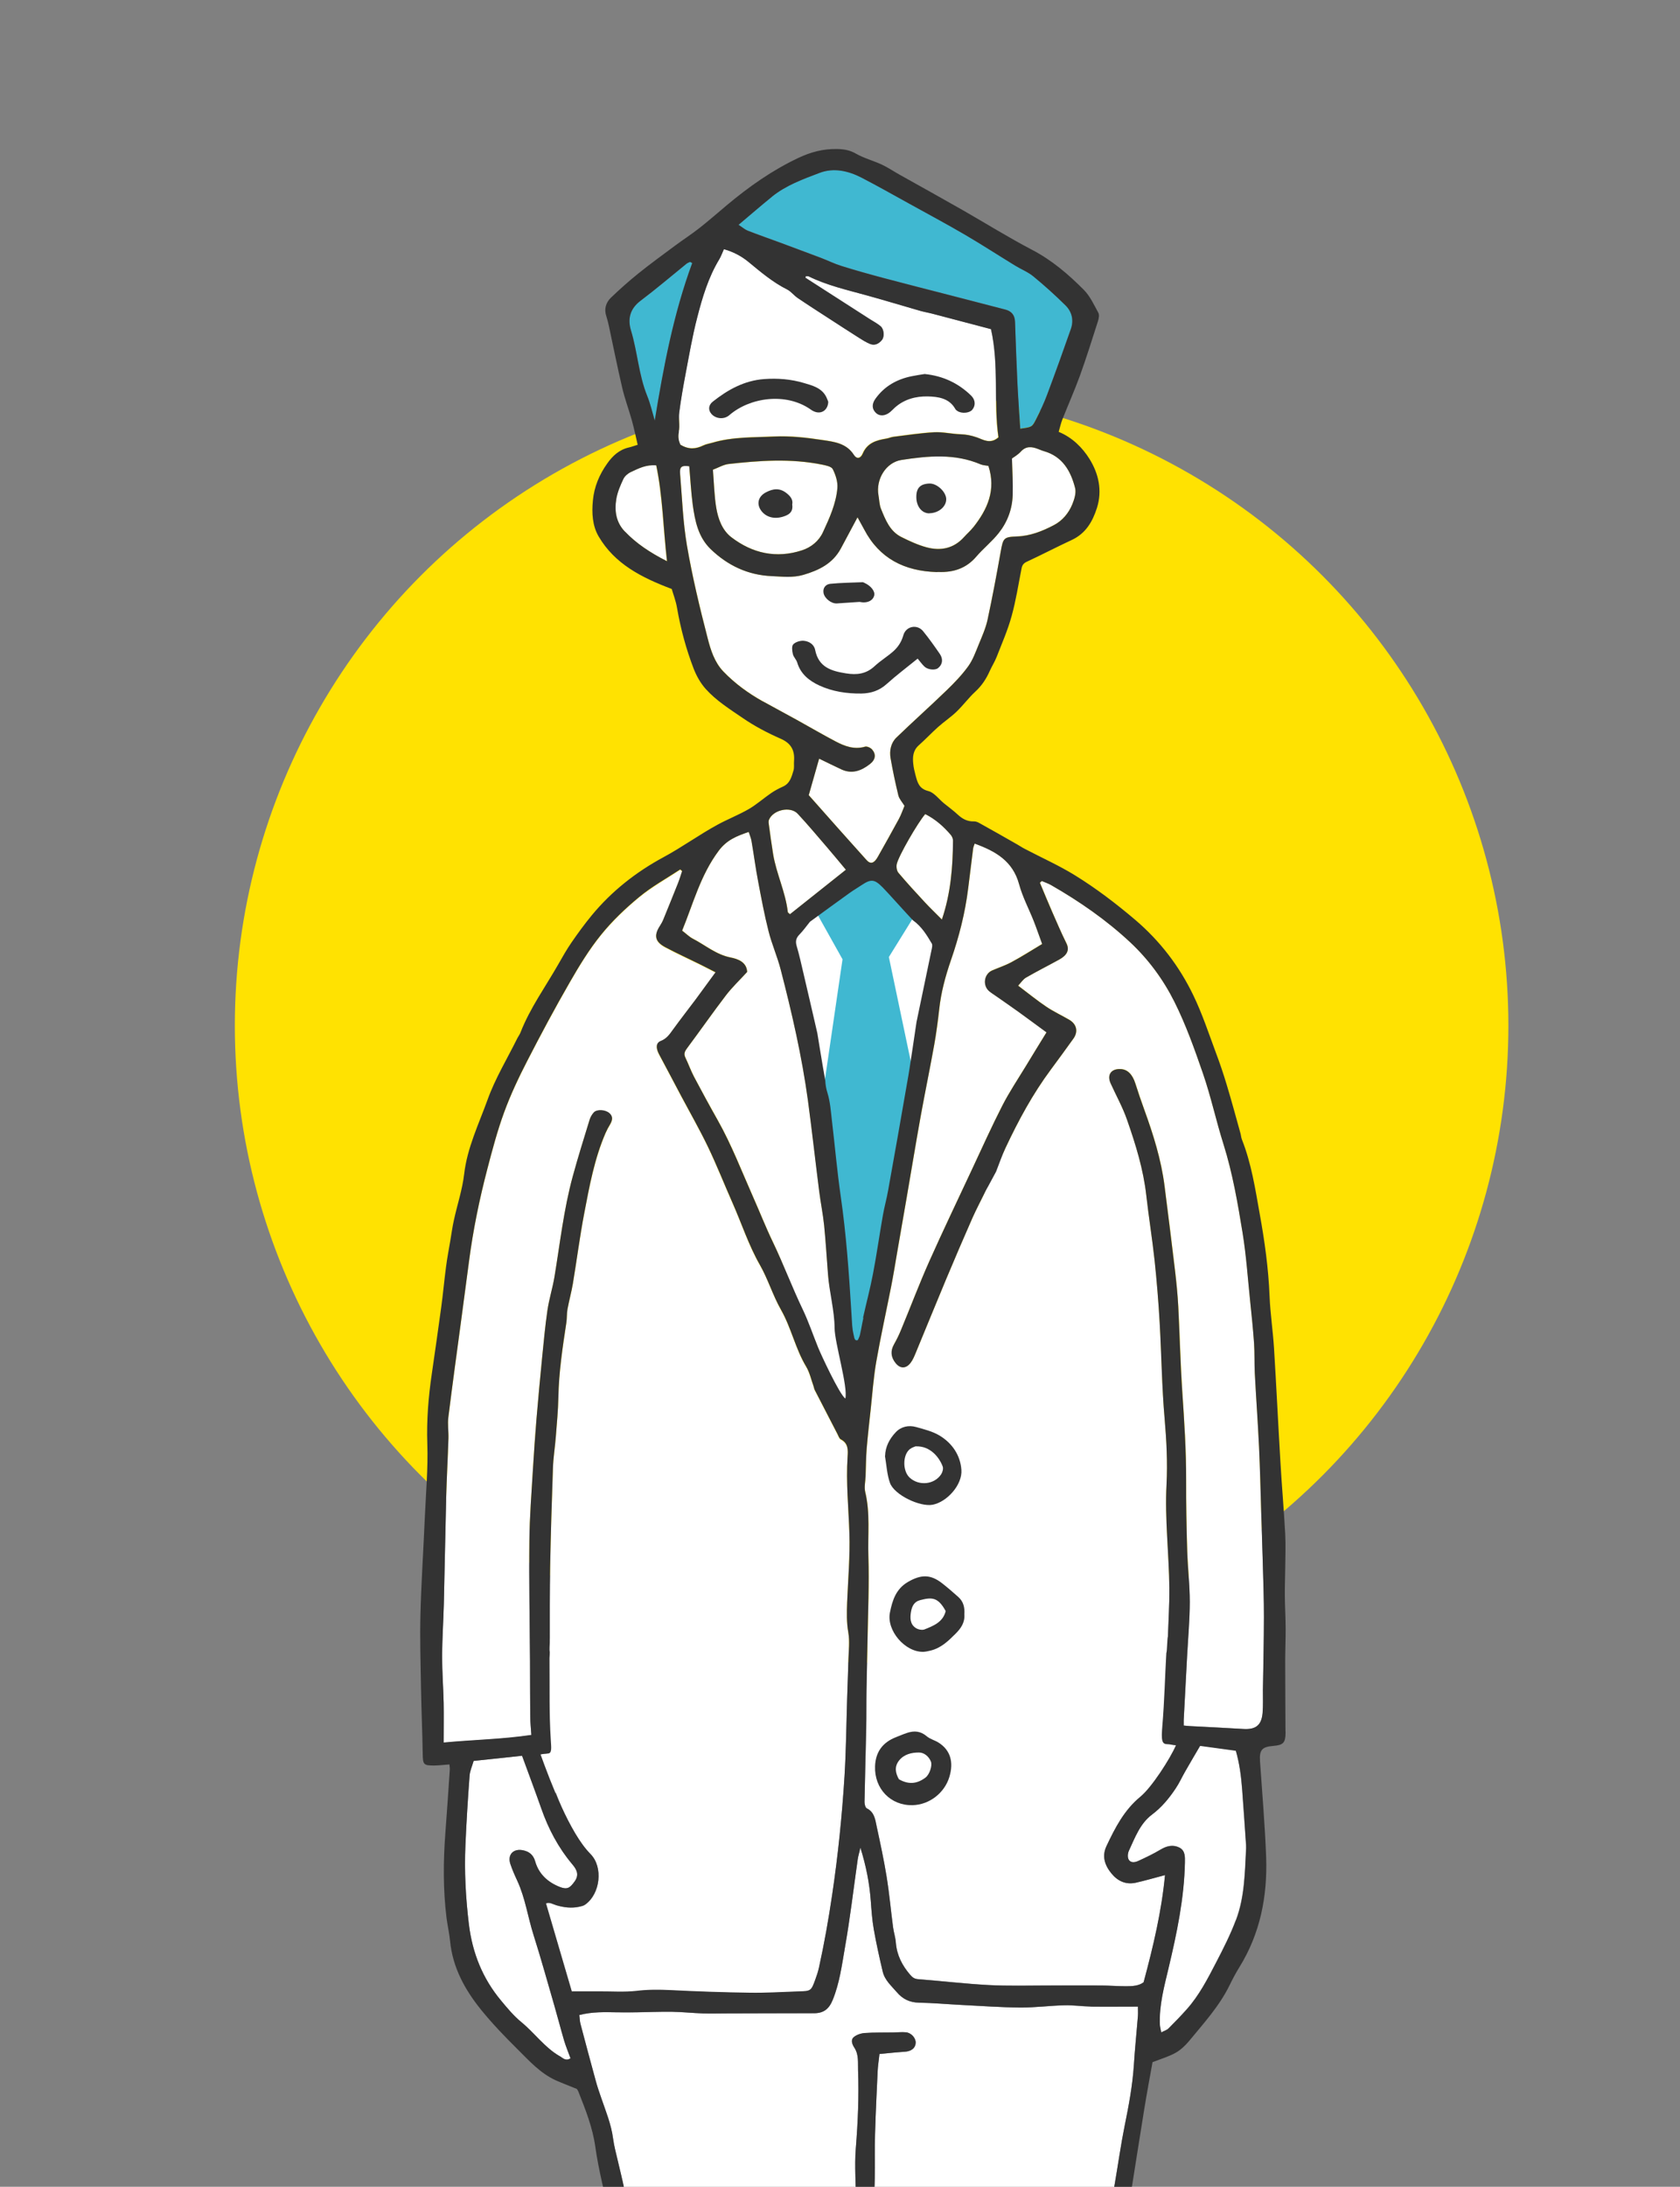
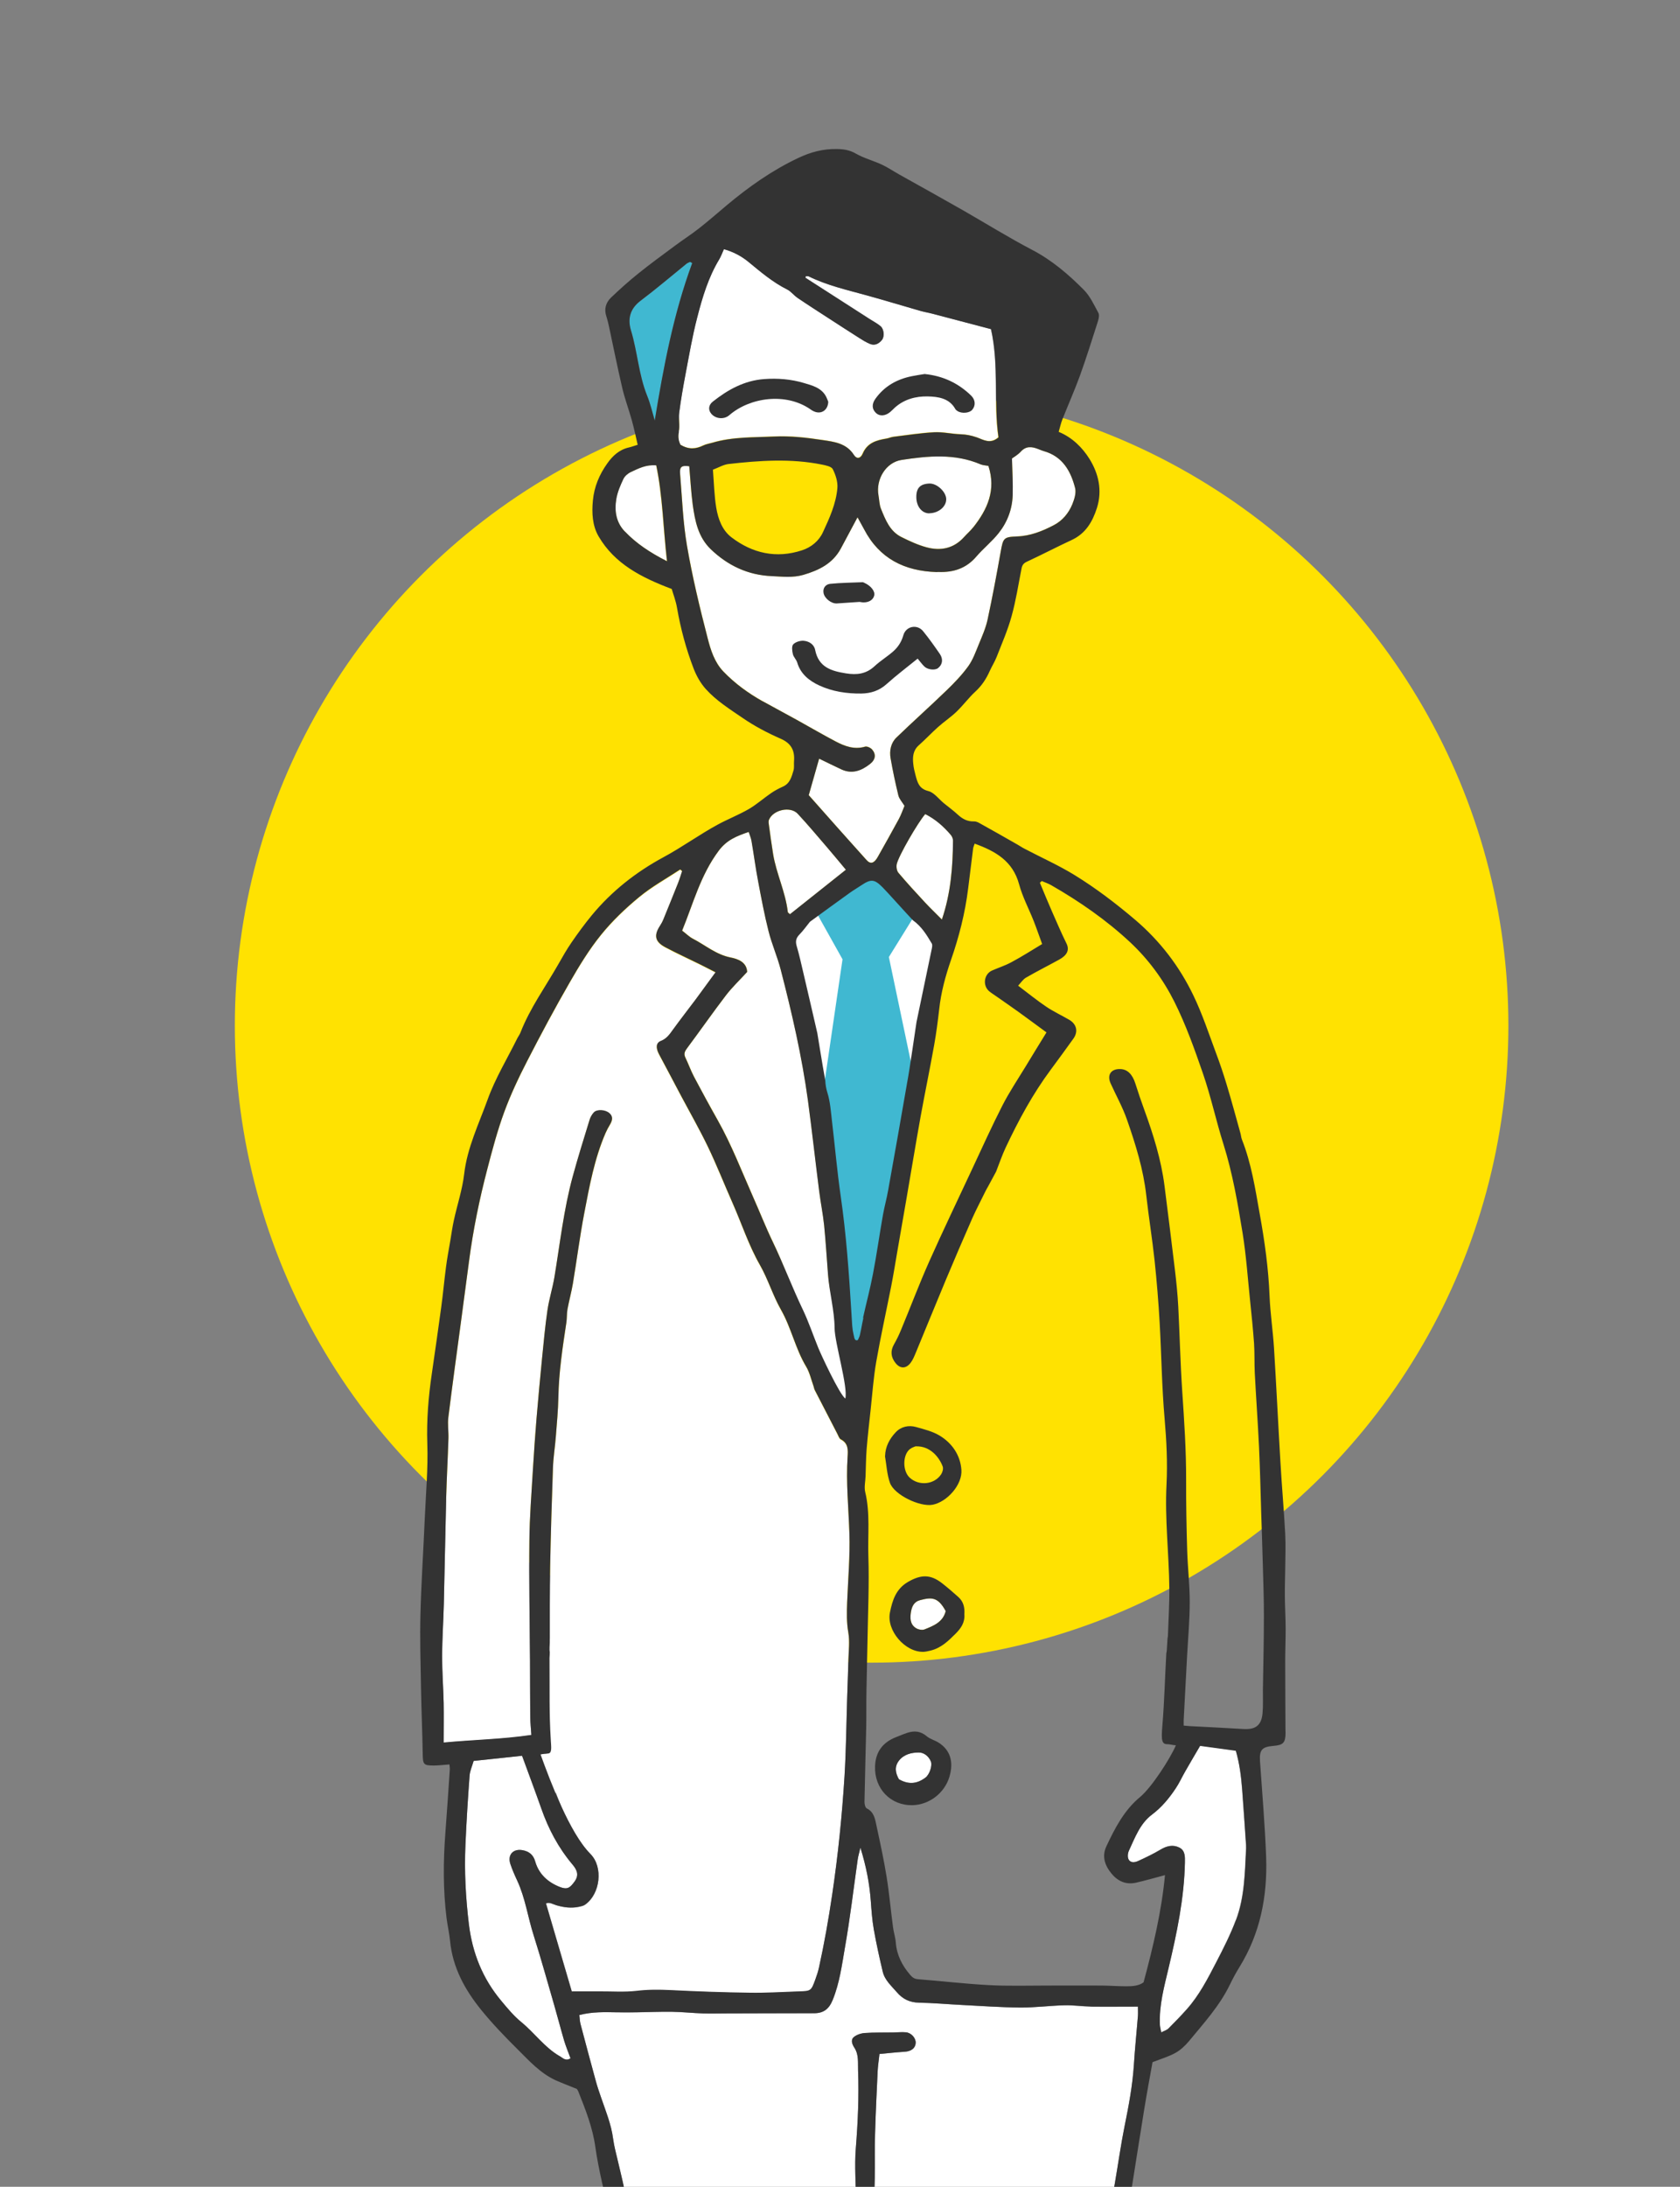
<svg xmlns="http://www.w3.org/2000/svg" id="_レイヤー_2" data-name="レイヤー 2" viewBox="0 0 186 242">
  <rect x="0" y="0" width="186" height="242" fill="#808080" stroke="none" />
  <defs>
    <style>
      .cls-1, .cls-2 {
        fill: none;
      }

      .cls-3 {
        fill: #fff;
      }

      .cls-4 {
        fill: #ffe201;
      }

      .cls-5 {
        fill: #333;
      }

      .cls-6 {
        fill: #40b8d1;
      }

      .cls-2 {
        clip-path: url(#clippath);
      }
    </style>
    <clipPath id="clippath">
      <rect class="cls-1" width="186" height="242" />
    </clipPath>
  </defs>
  <g id="_レイヤー_1-2" data-name="レイヤー 1">
    <circle class="cls-4" cx="96.5" cy="113.5" r="70.5" />
    <g class="cls-2">
      <g>
        <g>
          <path class="cls-3" d="m120.78,222.06c-.97-.01-1.95-.16-2.92-.14-1.64.04-3.27.26-4.91.25-2.18-.02-4.36-.18-6.54-.29-1.55-.08-3.11-.22-4.66-.25-1.02-.02-1.81-.39-2.45-1.15-.61-.71-1.35-1.34-1.57-2.29-.37-1.55-.71-3.11-.99-4.68-.18-1.03-.26-2.09-.33-3.13-.15-1.94-.51-3.84-1.15-5.9-.13.57-.25.94-.3,1.31-.47,3.24-.84,6.5-1.41,9.72-.34,1.95-.59,3.93-1.35,5.8-.42,1.02-1.01,1.5-2.09,1.49-3.2-.01-6.4.01-9.6.02-.9,0-1.8.02-2.7,0-1.13-.04-2.26-.16-3.39-.18-1.32-.02-2.64.04-3.97.06-.7.01-1.4.02-2.1,0-1.39-.03-2.78-.08-4.21.3.05.38.05.69.13.99.56,2.11,1.12,4.23,1.7,6.33.16.6.37,1.19.57,1.78.52,1.51,1.14,2.99,1.34,4.59.11.85.35,1.68.54,2.52.22.95.46,1.9.66,2.85.33,1.6.61,3.22.97,4.82.61,2.74,1.33,5.45,1.89,8.2.48,2.37.8,4.77,1.21,7.15.33,1.92.7,3.84,1.07,5.75.38,1.95.84,3.89,1.15,5.85.32,2.07.51,4.17.75,6.26.42,3.64.84,7.29,1.26,10.94.34,2.99.66,5.98,1.02,8.96.51,4.26,1.07,8.52,1.57,12.79.21,1.81.33,3.64.49,5.49,1.19.46,2.38.38,3.53.41,2.3.05,4.6-.05,6.9-.05.84,0,1.63.19,1.95,1.13-.18.31-.28.64-.5.84-.21.19-.54.36-.81.34-1.01-.06-2.02-.18-3.02-.32-2.62-.38-5.19.14-7.91.3.27,2.1.52,4.09.78,6.09h12.35c.31-.83.36-1.63.18-2.45-.05-.23-.13-.45-.14-.68-.03-2.15-.04-4.3-.06-6.44-.04-3.47-.1-6.94-.1-10.41,0-1.87.1-3.74.18-5.6.03-.7.19-1.4.19-2.1,0-1.99-.21-3.99-.04-5.95.36-4.1.19-8.19.11-12.29-.03-1.76-.07-3.52-.02-5.28.12-3.86.33-7.72.42-11.59.06-2.5-.06-4.99-.05-7.49,0-1.91.07-3.83.13-5.74.07-2.42.18-4.84.22-7.26.03-1.99-.16-3.99,0-5.97.23-2.88.36-5.76.25-8.65-.03-.82.1-1.71-.4-2.48-.24-.37-.45-.86-.08-1.18.31-.27.8-.43,1.23-.46,1.04-.08,2.09-.05,3.14-.06.47,0,.94-.06,1.4-.02.6.05,1.12.64,1.09,1.18-.03.58-.5.92-1.21.97-.93.06-1.85.16-2.8.25-.08.72-.17,1.3-.2,1.88-.11,2.34-.23,4.68-.29,7.03-.05,1.6,0,3.2-.03,4.8-.06,2.73-.15,5.45-.23,8.18-.08,2.77-.19,5.54-.25,8.31-.08,3.63-.2,7.27-.19,10.9,0,3.47-.3,6.95-.07,10.42.08,1.16-.07,2.34.02,3.5.19,2.34.34,4.67.19,7.02-.12,1.91-.14,3.83-.19,5.74-.05,1.87-.05,3.74-.1,5.61-.05,1.68-.22,3.36-.2,5.03.05,4.29.2,8.57.27,12.85.03,2.18,0,4.37-.03,6.56,0,.61-.07,1.22-.12,1.96,3.65.17,7.18.34,10.79.52.05-.5.08-.85.12-1.19.18-1.4.32-2.79.54-4.18.4-2.58.86-5.16,1.25-7.75.2-1.34.32-2.7.47-4.05.08-.78.1-1.56.23-2.33.72-4.07,1.44-8.15,2.21-12.21.47-2.48,1-4.94,1.52-7.4.35-1.68.72-3.35,1.1-5.02.23-1.02.51-2.03.73-3.06.47-2.13.9-4.27,1.36-6.4.33-1.53.76-3.03,1.02-4.57.41-2.5.56-5.05,1.75-7.36.05-.1.07-.22.1-.34.2-1.02.36-2.06.61-3.07.55-2.19,1.2-4.37,1.73-6.57.37-1.55.59-3.14.88-4.71.35-1.88.71-3.76,1.04-5.64.38-2.15.67-4.32,1.1-6.45.45-2.25.88-4.49,1.03-6.78.12-1.82.31-3.63.45-5.45.02-.3,0-.6,0-1.01-1.79,0-3.5.02-5.21,0Z" />
          <path class="cls-3" d="m70.51,220.35c1.25-.15,2.48-.14,3.73-.08,2.92.15,5.85.25,8.78.29,1.83.03,3.66-.1,5.49-.15,1.25-.04,1.3-.06,1.75-1.3.16-.44.31-.89.41-1.34.58-2.67,1.06-5.35,1.46-8.05.65-4.37,1.09-8.75,1.37-13.15.18-2.96.21-5.93.3-8.9.04-1.33.1-2.66.13-3.98.02-1,.15-2.02-.01-2.99-.2-1.13-.17-2.24-.13-3.36.1-2.53.32-5.07.25-7.59-.09-2.84-.38-5.67-.2-8.51.05-.74.08-1.49-.75-1.92-.18-.09-.26-.38-.37-.59-.84-1.62-1.68-3.24-2.51-4.86-.07-.14-.09-.3-.14-.44-.27-.73-.43-1.52-.82-2.17-1.19-1.98-1.64-4.27-2.78-6.28-.9-1.59-1.43-3.39-2.34-4.97-1.25-2.18-2.01-4.56-3.02-6.84-.92-2.07-1.75-4.18-2.73-6.23-.91-1.9-1.96-3.73-2.95-5.59-.82-1.55-1.63-3.1-2.46-4.64-.38-.72-.36-1.27.21-1.49.64-.25.97-.73,1.33-1.25.81-1.13,1.68-2.23,2.52-3.35.71-.96,1.41-1.93,2.19-2.99-.7-.36-1.24-.64-1.79-.91-1.26-.62-2.54-1.2-3.77-1.86-1.15-.61-1.29-1.31-.59-2.38.15-.23.28-.47.38-.72.55-1.33,1.09-2.67,1.62-4.01.17-.43.3-.88.45-1.32-.07-.06-.14-.12-.21-.18-1.52,1.01-3.14,1.9-4.54,3.05-1.53,1.26-2.99,2.66-4.24,4.2-1.31,1.62-2.41,3.43-3.45,5.24-1.65,2.87-3.21,5.78-4.72,8.72-.94,1.83-1.83,3.71-2.54,5.65-.75,2.04-1.31,4.16-1.86,6.27-.88,3.36-1.58,6.76-2.03,10.21-.3,2.28-.6,4.56-.91,6.84-.46,3.48-.95,6.95-1.38,10.44-.09.77.04,1.56.01,2.33-.07,2.17-.19,4.34-.25,6.52-.1,3.93-.17,7.86-.26,11.79-.05,1.95-.18,3.9-.19,5.85,0,1.7.13,3.4.17,5.11.03,1.4,0,2.79,0,4.4,3.3-.32,6.44-.36,9.71-.84-.04-.69-.12-1.34-.12-2-.02-2.07-.02-4.14-.03-6.21-.03-4.41-.11-8.83-.07-13.24.03-2.69.25-5.38.4-8.07.11-1.83.23-3.66.39-5.49.18-2.21.39-4.43.61-6.64.18-1.79.34-3.57.6-5.35.18-1.23.57-2.43.77-3.65.62-3.73,1.03-7.5,2.03-11.16.58-2.11,1.23-4.19,1.87-6.28.09-.29.26-.57.46-.8.34-.37,1.25-.32,1.72.07.45.38.34.82.08,1.26-.18.3-.35.61-.49.93-1.23,2.86-1.79,5.9-2.37,8.92-.49,2.57-.82,5.16-1.25,7.74-.16.96-.43,1.9-.6,2.85-.09.5-.05,1.02-.13,1.52-.41,2.74-.83,5.47-.88,8.25-.03,1.44-.16,2.88-.28,4.32-.09,1.16-.28,2.32-.32,3.48-.13,3.63-.24,7.26-.31,10.89-.05,2.66-.04,5.33-.04,7.99-.09.02-.18.02-.27.04.08,1.65-1.13,10.91-1.03,12.46.08,1.27,1.6,3.76,1.72,5.12.07,0,.15-.25.24-.64.93,2.5,1.95,4.9,3.87,6.86,1.41,1.44,1.07,4.41-.61,5.59-.18.13-.43.18-.65.23-.86.18-1.69.08-2.52-.16-.38-.11-.76-.38-1.16-.21.97,3.3,1.91,6.54,2.87,9.79.97,0,1.98,0,2.98,0,1.4,0,2.82.11,4.2-.06Z" />
          <path class="cls-3" d="m80.89,105.95c.81.16,1.78.5,1.84,1.6-.85.93-1.67,1.7-2.35,2.59-1.46,1.91-2.84,3.89-4.28,5.82-.26.35-.42.62-.22,1.05.34.7.6,1.44.96,2.13.85,1.62,1.73,3.22,2.63,4.82,1.54,2.72,2.65,5.63,3.91,8.48.74,1.66,1.4,3.36,2.19,4.99,1.2,2.49,3.14,7.68,4.34,10.18.62,1.29.77,1.92,1.31,3.25.27.67,1.76,3.63,2.44,4.12.44-1.44-1-6.84-1.06-8.12-.09-1.91-.78-3.92-.92-5.83-.14-1.82-.25-3.64-.43-5.45-.13-1.24-.38-2.47-.54-3.71-.42-3.36-.79-6.73-1.25-10.08-.66-4.91-1.78-9.72-3.02-14.51-.37-1.43-.98-2.8-1.34-4.23-.46-1.81-.81-3.65-1.15-5.49-.28-1.49-.48-3-.74-4.5-.06-.33-.2-.64-.31-1-1.35.46-2.43.89-3.32,2.08-2.02,2.7-2.83,5.86-4.05,8.84.46.35.79.69,1.2.9,1.37.71,2.56,1.75,4.16,2.07Z" />
-           <path class="cls-3" d="m139.94,178.93c0-1.95-.07-3.9-.12-5.85-.05-1.91-.12-3.82-.18-5.73-.08-2.42-.13-4.84-.24-7.26-.13-2.72-.33-5.45-.47-8.17-.06-1.09-.01-2.18-.08-3.27-.1-1.52-.26-3.03-.42-4.54-.26-2.56-.43-5.14-.85-7.68-.54-3.29-1.1-6.58-2.11-9.8-.82-2.59-1.39-5.27-2.28-7.85-.93-2.69-1.88-5.37-3.16-7.93-1.24-2.48-2.87-4.69-4.86-6.55-2.65-2.48-5.64-4.56-8.81-6.37-.32-.18-.67-.3-1.01-.44-.07.06-.14.13-.21.19.45,1.06.88,2.12,1.34,3.18.51,1.18,1.01,2.36,1.59,3.51.39.79.03,1.35-.77,1.8-1.23.68-2.48,1.31-3.7,2.01-.33.19-.55.56-.87.89,1.13.85,2.09,1.64,3.12,2.33.8.54,1.69.95,2.53,1.44.84.49,1.02,1.32.47,2.09-.82,1.14-1.64,2.27-2.48,3.4-2.01,2.7-3.61,5.64-5.03,8.68-.34.72-1.86,3.9-2.49,5.34-.43.84-.84,1.64-1.19,2.44-1.01,2.28-1.99,4.57-2.95,6.87-1.12,2.67-2.2,5.35-3.31,8.02-.16.39-.33.81-.59,1.14-.51.65-1.16.62-1.66-.01-.51-.65-.57-1.33-.16-2.06.29-.51.55-1.04.77-1.58,1.04-2.52,2.01-5.08,3.12-7.57,1.54-3.46,3.18-6.87,4.78-10.29,1.09-2.33,2.14-4.68,3.32-6.97.76-1.49,1.7-2.89,2.57-4.32.78-1.29,1.57-2.57,2.32-3.79-1.09-.8-2.09-1.54-3.1-2.27-.82-.59-1.65-1.16-2.48-1.74-.26-.18-.52-.34-.76-.54-.76-.63-.58-1.9.32-2.3.71-.31,1.46-.55,2.14-.92,1.12-.61,2.2-1.3,3.4-2.01-.34-.92-.61-1.72-.92-2.51-.54-1.37-1.24-2.69-1.63-4.1-.7-2.58-2.62-3.66-4.92-4.5-.08.25-.15.39-.17.53-.19,1.47-.37,2.95-.55,4.42-.34,2.73-1.02,5.37-1.91,7.96-.61,1.77-1.1,3.58-1.3,5.45-.14,1.31-.31,2.62-.55,3.91-.48,2.64-1.03,5.27-1.5,7.91-.54,2.99-1.03,6-1.55,9-.35,2.04-.7,4.07-1.06,6.11-.21,1.23-.41,2.46-.65,3.69-.55,2.79-1.17,5.58-1.66,8.38-.3,1.72-.42,3.48-.61,5.22-.16,1.47-.33,2.94-.45,4.41-.08,1.01-.08,2.02-.12,3.03-.02.58-.17,1.19-.04,1.74.57,2.35.27,4.75.35,7.12.1,3.02-.04,6.06-.09,9.09-.03,1.91-.09,3.82-.12,5.72-.02,1.4,0,2.8-.03,4.2-.06,2.72-.14,5.45-.19,8.17,0,.25.09.63.26.72.84.41.93,1.22,1.08,1.96.4,1.86.8,3.73,1.11,5.61.3,1.85.47,3.71.71,5.57.08.58.27,1.14.31,1.72.11,1.39.7,2.53,1.6,3.57.25.29.47.44.87.47,2.6.2,5.2.51,7.8.65,2.18.11,4.37.05,6.56.05,1.95,0,3.89-.02,5.84,0,.94,0,1.87.08,2.81.08.7,0,1.41-.03,1.95-.44,1.06-3.94,1.99-7.84,2.37-11.86-1.13.3-2.16.6-3.22.84-1.1.25-1.99-.16-2.7-1.01-.75-.91-1.09-1.92-.56-3.04.95-2.02,1.95-3.98,3.74-5.45,1.15-.95,2.07-2.11,2.72-3.43.2,0,.36-.02.46-.02.6-.04,1.35-1.64,1-2.42-.23-.53-1.54-.3-1.54-.42,0-1.75.26-4.5.42-6.25.07-.77.04-4.44.04-5.33-.01,0-.02,0-.03,0,.06-1.79.17-3.53.15-5.26-.04-3.82-.52-7.62-.31-11.45.13-2.41,0-4.83-.21-7.25-.31-3.54-.34-7.1-.55-10.64-.13-2.3-.32-4.59-.56-6.88-.26-2.4-.65-4.79-.92-7.2-.32-2.89-1.18-5.65-2.13-8.37-.49-1.39-1.21-2.69-1.82-4.04-.43-.95.07-1.64,1.12-1.58.76.04,1.3.6,1.62,1.6.31.97.64,1.93.98,2.88,1,2.76,1.88,5.54,2.25,8.46.39,3.09.79,6.18,1.15,9.28.16,1.35.29,2.71.37,4.07.17,3.12.24,6.24.44,9.36.22,3.27.44,6.54.43,9.83-.01,2.62.04,5.24.12,7.86.06,1.87.28,3.74.28,5.61,0,1.98-.19,3.96-.29,5.94-.13,2.39-.26,4.77-.38,7.16,0,.18,0,.36,0,.6.27.03.46.05.65.06,1.99.11,3.97.2,5.96.32,1.34.08,1.99-.39,2.12-1.73.08-.85.03-1.72.04-2.58.04-2.7.11-5.39.11-8.09Z" />
        </g>
        <g>
          <polygon class="cls-3" points="96.16 96.04 87.41 103.41 91.41 124.4 94.53 152.01 101.9 116.15 104.15 104.28 96.16 96.04" />
          <g>
            <path class="cls-3" d="m76.31,51.58c-.87-.1-1.08.06-1.01.88.22,2.65.31,5.32.76,7.92.6,3.44,1.42,6.86,2.29,10.24.33,1.29.75,2.64,1.73,3.67,1.28,1.34,2.76,2.41,4.37,3.31,1.26.7,2.53,1.38,3.79,2.07,1.43.79,2.84,1.62,4.29,2.38,1.01.53,2.06.92,3.25.57.22-.06.61.12.77.31.47.54.39,1.14-.24,1.62-.94.72-1.97,1.13-3.15.59-.84-.39-1.67-.8-2.47-1.19-.38,1.32-.74,2.61-1.17,4.1-.05-.19-.05-.15-.03-.12,2.14,2.42,4.28,4.84,6.45,7.24.45.5.84.36,1.25-.36.78-1.39,1.57-2.79,2.33-4.19.26-.47.43-.99.62-1.45-.26-.43-.58-.77-.68-1.16-.33-1.36-.62-2.73-.86-4.11-.14-.84.03-1.69.65-2.29,1.82-1.76,3.72-3.45,5.54-5.21.86-.83,1.71-1.71,2.41-2.68.52-.71.82-1.59,1.16-2.41.37-.9.77-1.81.98-2.75.54-2.51,1.01-5.03,1.46-7.56.26-1.44.32-1.59,1.76-1.64,1.49-.05,2.83-.58,4.11-1.25.95-.5,1.65-1.33,2.05-2.31.23-.56.45-1.26.31-1.8-.48-1.89-1.39-3.49-3.45-4.08-.22-.06-.44-.16-.65-.24-.69-.27-1.33-.35-1.91.29-.33.36-.79.61-.98.76.03,1.48.11,2.76.08,4.03-.05,1.56-.58,2.99-1.54,4.21-.74.94-1.71,1.7-2.49,2.62-1.11,1.3-2.52,1.76-4.17,1.7-.08,0-.16.02-.23.01-3.54-.11-6.33-1.48-8.02-4.73-.21-.4-.43-.79-.73-1.33-.68,1.28-1.26,2.37-1.85,3.46-.9,1.65-2.41,2.4-4.15,2.91-1.18.34-2.32.19-3.48.14-2.64-.11-4.88-1.16-6.78-2.99-1.38-1.33-1.73-3.1-1.98-4.88-.2-1.42-.27-2.86-.39-4.29Z" />
            <path class="cls-3" d="m89.21,30.55c-.02.06-.03.11-.05.17,2.39,1.53,4.77,3.07,7.16,4.6.39.25.82.47,1.17.77.38.32.45,1.14.15,1.51-.34.42-.79.68-1.34.44-.43-.18-.83-.43-1.22-.68-1.12-.71-2.23-1.43-3.34-2.15-1.14-.74-2.29-1.48-3.42-2.24-.42-.28-.74-.73-1.18-.95-1.59-.79-2.93-1.93-4.28-3.05-.8-.66-1.72-1.13-2.72-1.41-.19.43-.32.8-.52,1.13-1.21,1.99-1.86,4.2-2.43,6.41-.55,2.11-.91,4.26-1.32,6.4-.26,1.38-.5,2.76-.68,4.15-.09.69.09,1.43-.05,2.1-.12.59-.02,1.05.16,1.44.91.56,1.72.49,2.54.09.31-.15.67-.2,1-.3,2.24-.66,4.56-.58,6.85-.69,1.77-.09,3.58.12,5.35.39,1.27.19,2.64.34,3.47,1.64.31.49.74.42.98-.14.51-1.19,1.51-1.47,2.62-1.66.27-.04.52-.17.79-.2,1.5-.19,3-.42,4.51-.5.96-.05,1.93.18,2.9.22.63.02,1.19.13,1.8.34.7.24,1.5.81,2.41,0-.56-3.86.1-7.91-.82-11.97-2.17-.57-4.31-1.14-6.46-1.7-.45-.12-.91-.2-1.36-.32-1.98-.57-3.96-1.17-5.95-1.72-2.18-.6-4.38-1.09-6.42-2.1-.09-.04-.21-.02-.32-.02Z" />
            <path class="cls-3" d="m63.17,227.78c-.26-.72-.52-1.32-.7-1.94-.39-1.31-.73-2.63-1.11-3.94-.75-2.58-1.46-5.18-2.28-7.74-.64-2-.92-4.11-1.81-6.03-.28-.6-.55-1.21-.76-1.84-.34-1.01.29-1.73,1.34-1.54.71.13,1.19.49,1.4,1.23.4,1.41,1.41,2.32,2.73,2.84.83.33,1.13.1,1.64-.61.54-.75.22-1.34-.25-1.89-1.55-1.84-2.65-3.92-3.44-6.18-.67-1.9-1.38-3.79-2.13-5.84-1.72.18-3.52.37-5.36.57-.17.59-.41,1.1-.45,1.63-.19,2.56-.35,5.12-.46,7.68-.13,2.93.03,5.84.38,8.75.39,3.2,1.52,6.01,3.57,8.47.69.83,1.39,1.68,2.22,2.36,1.48,1.21,2.59,2.82,4.27,3.79.34.2.66.59,1.19.24Z" />
            <path class="cls-3" d="m132.86,193.19c-.61,1.04-1.14,1.94-1.66,2.85-.35.61-.64,1.25-1.03,1.84-.73,1.1-1.56,2.1-2.64,2.92-1.32.99-1.88,2.55-2.55,3.99-.13.28-.17.71-.04.96.21.42.69.35,1.05.19.85-.38,1.69-.78,2.48-1.26.69-.41,1.39-.58,2.1-.23.65.33.63,1,.61,1.65-.08,3.96-.89,7.81-1.8,11.64-.49,2.08-1.07,4.16-.97,6.33.01.25.08.5.15.83.34-.18.62-.25.8-.43.69-.69,1.37-1.39,2.02-2.12,1.39-1.55,2.33-3.4,3.28-5.23.79-1.52,1.57-3.06,2.17-4.66.96-2.55.98-5.27,1.12-7.95.01-.23-.01-.47-.03-.7-.14-1.95-.26-3.89-.41-5.84-.11-1.43-.29-2.85-.7-4.26-1.33-.18-2.59-.35-3.96-.54Z" />
-             <path class="cls-3" d="m78.93,51.98c.12,1.52.15,2.88.37,4.22.21,1.23.66,2.48,1.68,3.26,2.34,1.78,4.97,2.37,7.81,1.44,1.02-.33,1.88-1.04,2.33-2.02.71-1.55,1.44-3.14,1.59-4.86.06-.69-.2-1.46-.51-2.1-.15-.3-.77-.42-1.21-.5-3.44-.69-6.9-.45-10.34-.06-.56.06-1.09.39-1.72.63Z" />
            <path class="cls-3" d="m109.43,51.55c-.33-.06-.62-.07-.86-.17-2.86-1.23-5.81-.94-8.75-.49-1.73.27-2.87,2.15-2.56,3.91.09.5.09,1.03.27,1.48.49,1.22.98,2.5,2.26,3.14.9.45,1.83.88,2.79,1.14,1.56.42,3.01.14,4.15-1.13.34-.38.73-.71,1.04-1.11,1.56-1.98,2.52-4.11,1.66-6.78Z" />
            <path class="cls-3" d="m93.66,96.25c-.74-.88-1.4-1.69-2.09-2.49-1.07-1.24-2.12-2.5-3.24-3.7-.81-.87-2.72-.45-3.18.65-.06.13-.05.31-.03.46.15,1.11.3,2.23.48,3.34.36,2.19,1.37,4.21,1.63,6.43,0,.05.1.1.24.24,2.02-1.61,4.05-3.22,6.19-4.93Z" />
            <path class="cls-3" d="m102.44,90.08c-.82.94-2.97,4.64-3.16,5.55-.06.3,0,.73.19.95.95,1.12,1.95,2.21,2.95,3.29.57.62,1.18,1.2,1.86,1.88.99-2.92,1.21-5.82,1.23-8.74,0-.21-.11-.46-.25-.63-.78-.93-1.67-1.73-2.83-2.3Z" />
            <path class="cls-3" d="m73.83,62.1c-.42-3.7-.48-7.21-1.19-10.61-1.13-.1-1.97.35-2.81.74-.33.16-.67.45-.83.77-.33.7-.65,1.44-.78,2.2-.22,1.31-.04,2.58.93,3.6,1.27,1.33,2.79,2.34,4.66,3.29Z" />
            <path class="cls-3" d="m99.54,196.91c1.11.63,2.05.47,2.93-.2.43-.32.78-1.32.59-1.78-.24-.58-.77-1-1.34-.99-.81,0-1.65.2-2.2.91-.52.68-.38,1.38.01,2.06Z" />
-             <path class="cls-3" d="m101.39,160.05c-.05.03-.39.12-.64.31-.82.65-.82,2.43-.03,3.16,1.03.95,2.73.78,3.49-.37.15-.23.26-.62.17-.86-.35-.95-1.34-2.3-2.99-2.23Z" />
            <path class="cls-3" d="m104.7,178.29c-.85-1.58-1.57-1.54-2.83-1.21-.68.17-.91.71-1.01,1.29-.11.66-.12,1.37.53,1.79.25.17.7.26.96.16,1-.4,2.04-.8,2.35-2.02Z" />
          </g>
        </g>
        <g>
          <path class="cls-6" d="m112.96,47.43c1.27-.18,1.31-.16,1.73-1.01.46-.9.89-1.82,1.25-2.77.9-2.41,1.77-4.83,2.62-7.25.34-.97.12-1.91-.59-2.61-1.14-1.12-2.33-2.2-3.56-3.21-.6-.49-1.35-.78-2.01-1.19-1.86-1.14-3.68-2.32-5.56-3.42-2.01-1.18-4.07-2.28-6.12-3.41-1.77-.98-3.54-1.98-5.34-2.91-1.46-.76-3.07-1.12-4.63-.53-1.84.7-3.73,1.38-5.3,2.65-1.2.98-2.37,1.99-3.69,3.1.45.3.71.53,1.02.65,1.2.46,2.41.88,3.61,1.33,1.49.55,2.99,1.1,4.47,1.67.76.29,1.5.66,2.28.9,1.56.48,3.14.93,4.72,1.35,2.4.64,4.82,1.24,7.22,1.87,2.07.54,4.15,1.08,6.22,1.61.7.18,1.05.62,1.07,1.34.08,2.3.16,4.59.27,6.89.08,1.62.2,3.24.31,4.95Z" />
          <path class="cls-6" d="m76.64,29.11c-.08-.04-.16-.09-.24-.13-.13.07-.28.12-.4.21-1.69,1.37-3.34,2.78-5.08,4.09-1.18.89-1.45,2.02-1.06,3.29.73,2.38.85,4.9,1.79,7.23.36.88.56,1.83.84,2.74.97-5.93,2.07-11.79,4.15-17.43Z" />
        </g>
        <polygon class="cls-6" points="90.41 101.03 93.28 106.16 91.16 120.65 94.53 152.01 101.4 120.15 98.41 105.91 101.28 101.28 97.16 96.79 94.91 97.04 90.41 101.03" />
        <g>
-           <path class="cls-5" d="m143.82,355.66c-.32-.69-.32-1.53-.55-2.27-.24-.78-.42-1.63-.9-2.26-1.15-1.53-2.55-2.84-4.18-3.87-2.1-1.33-4.44-1.89-6.87-2.09-2.51-.21-4.89-.91-7.28-1.61-.46-.14-.9-.38-1.38-.59,1.34-.23,2.57-.38,3.78-.65,1.22-.28,2.2-.99,2.97-1.97.75-.96.89-2.46.31-3.29-1.01-1.44-3.07-2.35-4.87-1.49-1.4.67-2.88,1.23-4.07,2.29-.35.31-.81.5-1.41.87.1-.42.15-.57.16-.71.15-2.25.08-4.47-1.33-6.38-.54-.73-1.26-1.31-2.25-1.17-1.08.15-1.98.69-2.18,1.82-.21,1.21-.46,2.46-.08,3.7.36,1.17.76,2.33,1.11,3.41-.83-.35-1.71-.71-2.58-1.11-.27-.13-.51-.36-.7-.59-1.73-2.13-2.64-4.57-2.75-7.38.81-.49.97-1.23.84-2.19-.12-.92-.1-1.88,0-2.81.34-2.82.74-5.64,1.13-8.46.53-3.94,1.09-7.87,1.59-11.81.62-4.87,1.43-9.71,2.61-14.49.37-1.51.68-3.04,1-4.56.48-2.25.94-4.51,1.44-6.76.45-2.01.97-4.01,1.41-6.03.42-1.94.72-3.91,1.17-5.84.65-2.81,1.4-5.6,2.09-8.4.2-.79.31-1.61.5-2.4.33-1.33.77-2.63,1.02-3.97.53-2.87.98-5.76,1.44-8.64.56-3.51,1.1-7.02,1.67-10.52.29-1.8.63-3.6.92-5.23.93-.36,1.78-.61,2.54-1.03.56-.31,1.07-.79,1.49-1.29,1.63-1.98,3.38-3.89,4.52-6.23.32-.66.67-1.32,1.06-1.95,2.32-3.74,3.12-7.87,2.97-12.19-.13-3.54-.44-7.08-.68-10.61-.08-1.25.21-1.6,1.48-1.7,1.1-.09,1.34-.35,1.35-1.45,0-.08-.01-.16-.01-.23-.01-2.58-.03-5.15-.03-7.73,0-1.16.05-2.33.05-3.49,0-1.24-.08-2.47-.09-3.71-.01-.97.03-1.94.04-2.91.01-1.32.07-2.64,0-3.96-.14-2.65-.38-5.3-.53-7.95-.25-4.2-.45-8.41-.71-12.61-.12-1.9-.41-3.8-.49-5.7-.12-3.1-.55-6.15-1.1-9.18-.49-2.76-.92-5.55-1.96-8.18-.09-.22-.1-.46-.16-.68-.5-1.8-.99-3.61-1.53-5.4-.36-1.2-.76-2.38-1.2-3.55-.79-2.12-1.5-4.28-2.48-6.31-1.55-3.23-3.7-6.04-6.45-8.38-2.11-1.79-4.31-3.47-6.66-4.92-1.78-1.1-3.72-1.96-5.58-2.94-.28-.14-.53-.32-.8-.47-1.42-.81-2.84-1.62-4.27-2.41-.17-.09-.37-.16-.56-.15-.72.02-1.26-.28-1.77-.75-.48-.45-1.03-.84-1.54-1.26-.57-.47-1.08-1.19-1.73-1.35-1.04-.26-1.2-.98-1.41-1.76-.11-.41-.21-.83-.25-1.26-.08-.75-.03-1.47.61-2.04.73-.65,1.4-1.36,2.12-2.01.67-.6,1.43-1.1,2.07-1.72.73-.7,1.34-1.54,2.08-2.22.71-.65,1.21-1.42,1.59-2.28.24-.53.56-1.03.77-1.57.58-1.49,1.23-2.96,1.65-4.5.48-1.72.75-3.51,1.1-5.27.07-.38.23-.59.61-.76,1.66-.77,3.28-1.62,4.94-2.39,1.55-.72,2.31-2.02,2.8-3.56.61-1.94.17-3.8-.82-5.4-.78-1.25-1.89-2.38-3.42-3.01.15-.49.24-.95.41-1.37.63-1.6,1.33-3.17,1.92-4.78.73-2.02,1.37-4.06,2.02-6.1.09-.28.17-.68.05-.91-.48-.88-.92-1.85-1.61-2.55-1.7-1.71-3.53-3.28-5.71-4.42-2.62-1.37-5.14-2.94-7.71-4.41-2.33-1.33-4.68-2.63-7.02-3.94-.64-.36-1.26-.78-1.92-1.09-.95-.44-1.99-.71-2.9-1.23-.69-.4-1.37-.49-2.12-.5-1.5-.02-2.84.33-4.24.99-2.9,1.37-5.46,3.18-7.89,5.21-1.05.88-2.07,1.78-3.15,2.62-.86.67-1.78,1.26-2.65,1.91-1.34,1-2.7,1.98-4,3.03-1.06.85-2.08,1.76-3.06,2.7-.55.54-.77,1.25-.5,2.05.11.33.19.68.27,1.02.49,2.29.95,4.58,1.48,6.86.28,1.21.72,2.39,1.06,3.59.25.89.44,1.8.66,2.75-.39.12-.68.23-.98.3-1.06.24-1.8.93-2.39,1.77-.88,1.23-1.45,2.59-1.59,4.11-.13,1.37-.06,2.78.64,3.97,1.78,3.03,4.71,4.53,8.09,5.81.16.56.46,1.32.59,2.11.4,2.31,1.01,4.56,1.85,6.74.31.79.75,1.57,1.31,2.2,1.17,1.31,2.68,2.25,4.11,3.23,1.31.9,2.74,1.65,4.2,2.29,1.17.51,1.57,1.3,1.48,2.47-.03.35.04.72-.06,1.05-.21.7-.39,1.43-1.17,1.78-.45.2-.9.44-1.31.72-.83.57-1.59,1.25-2.46,1.76-1.11.64-2.31,1.11-3.44,1.72-2.06,1.12-3.95,2.5-6.01,3.61-3.04,1.64-5.74,3.76-7.95,6.44-.79.96-1.52,1.96-2.23,2.99-.53.77-.99,1.58-1.45,2.39-1.43,2.51-3.14,4.86-4.2,7.57-.08.22-.23.41-.34.62-1.12,2.27-2.46,4.46-3.31,6.83-.97,2.69-2.25,5.3-2.59,8.22-.2,1.73-.77,3.41-1.14,5.12-.17.76-.27,1.53-.4,2.29-.16.96-.35,1.92-.47,2.88-.2,1.5-.33,3.01-.54,4.52-.33,2.43-.68,4.86-1.03,7.28-.38,2.58-.59,5.16-.5,7.79.09,2.72-.16,5.46-.28,8.19-.15,3.54-.39,7.09-.48,10.63-.07,2.69.01,5.39.06,8.08.04,2.46.15,4.93.19,7.39.02,1.17.08,1.29,1.23,1.29.56,0,1.13-.08,1.73-.12.02.26.05.41.04.56-.16,2.33-.31,4.66-.49,6.99-.24,3.16-.26,6.31.13,9.46.11.85.31,1.69.39,2.54.29,2.96,1.66,5.42,3.48,7.66,1.23,1.51,2.58,2.91,3.97,4.29,1.33,1.32,2.56,2.7,4.3,3.48.66.29,1.33.54,2.28.93-.02-.03.11.13.18.31.78,1.98,1.57,3.94,1.87,6.1.37,2.62,1.05,5.19,1.62,7.78.66,2.97,1.38,5.92,2.01,8.89.5,2.37.94,4.75,1.34,7.13.78,4.69,1.56,9.39,2.25,14.1.44,2.97.71,5.96,1.07,8.95.18,1.51.42,3.02.6,4.53.17,1.35.31,2.71.46,4.07.21,1.94.43,3.88.63,5.82.14,1.4.22,2.8.37,4.2.36,3.33.77,6.66,1.1,10,.31,3.18.54,6.38.82,9.56.16,1.87.33,3.74.54,5.6.14,1.22.55,1.53,1.76,1.5.46,0,.92.05,1.36.08.52,1.78.59,3.46-.14,5.11-.52,1.18-1.49,1.67-2.7,1.97-.02-.25-.08-.38-.04-.47.8-1.63.22-3.05-.76-4.33-.88-1.16-2.8-1.69-4.06-.22-.84.99-1.38,2.02-1.64,3.29-.24,1.18-.74,2.32-1.16,3.57-.2-.21-.29-.29-.35-.38-.9-1.37-1.77-2.76-2.7-4.11-.51-.74-1.2-1.22-2.19-1.07-1.95.3-2.79,1.73-1.86,3.49.54,1.02,1.28,1.96,2.07,2.8.77.82,1.75,1.44,2.59,2.2.41.37,1.05.6,1.02,1.41-2.22,1.17-4.46,2.35-6.98,2.85-.68.14-1.35.39-2.02.57-.9.24-1.8.51-2.72.69-1.9.38-3.81.71-5.71,1.07-1.65.31-2.86,1.2-3.59,2.71-.56,1.18-1.41,2.23-1.27,3.69.23,2.33.51,2.96,3.18,3.03,1.51.04,3.03-.29,4.55-.41,1.2-.1,2.41-.2,3.61-.18,2.41.03,4.81.22,7.21-.04.54-.06,1.1-.1,1.64-.02,2.45.35,4.9.39,7.34-.02,2-.33,4.02-.73,5.7-1.98.74-.56,1.55-.7,2.4-.75,1-.07,1.01-.04,1.38.86.16.4.37.78.49,1.19.22.71.68.97,1.4.97,2.81.02,5.62.07,8.43.09.45,0,.95-.05,1.34-.24.59-.29,1.12-.21,1.7-.06.52.14,1.06.29,1.59.29,2.73-.01,5.47-.05,8.2-.13,1.81-.05,3.48-.48,4.54-2.15.31-.49.81-.48,1.26-.36,1.24.33,2.5.64,3.68,1.1,1.88.74,3.69,1.68,5.58,2.39,1,.38,2.12.63,3.19.62,2.1-.02,4.19-.31,6.3-.4,2.34-.1,4.68-.08,7.02-.13.94-.02,1.89,0,2.8-.2,1.56-.34,2.16-1.03,1.57-2.32Zm-77.46-20.22c.68-.15.82.4,1.08.78.28.42.55.84.82,1.26.25.39.8.64.65,1.26-1.09-.24-2.3-1.82-2.55-3.31Zm59.48,2.12c.82-.27,1.87.09,2.08.63.16.4-.37,1.19-1.11,1.62-1.08.63-2.3.65-3.49.75-.71.06-1.44-.08-2.16-.13,1.34-1.45,2.94-2.29,4.68-2.87Zm-9.46-4.39c1.07.92,1.39,3.45.65,5.14-1.3-.98-1.69-4.08-.65-5.14Zm20.46-120.69c-.6,1.6-1.38,3.14-2.17,4.66-.95,1.83-1.89,3.67-3.28,5.23-.65.73-1.33,1.43-2.02,2.12-.18.18-.46.25-.8.43-.06-.33-.13-.58-.15-.83-.1-2.18.48-4.25.97-6.33.91-3.83,1.72-7.68,1.8-11.64.01-.65.03-1.32-.61-1.65-.71-.36-1.41-.19-2.1.23-.8.47-1.64.87-2.48,1.26-.35.16-.84.23-1.05-.19-.13-.26-.09-.69.04-.96.67-1.44,1.23-3,2.55-3.99,1.08-.81,1.91-1.82,2.64-2.92.39-.58.68-1.23,1.03-1.84.52-.91,1.05-1.81,1.66-2.85,1.37.19,2.63.36,3.96.54.41,1.41.59,2.83.7,4.26.15,1.94.28,3.89.41,5.84.02.23.04.47.03.7-.14,2.68-.15,5.4-1.12,7.95Zm-29.65-114.17c.18-1.47.36-2.95.55-4.42.02-.15.09-.29.17-.53,2.31.84,4.22,1.92,4.92,4.5.38,1.41,1.09,2.73,1.63,4.1.31.79.58,1.59.92,2.51-1.2.72-2.27,1.41-3.4,2.01-.68.37-1.43.61-2.14.92-.9.39-1.08,1.66-.32,2.3.24.2.51.36.76.54.83.58,1.66,1.15,2.48,1.74,1.01.73,2.01,1.47,3.1,2.27-.75,1.22-1.54,2.5-2.32,3.79-.87,1.43-1.81,2.83-2.57,4.32-1.17,2.29-2.23,4.64-3.32,6.97-1.6,3.43-3.24,6.84-4.78,10.29-1.11,2.49-2.07,5.05-3.12,7.57-.22.54-.48,1.07-.77,1.58-.42.74-.35,1.41.16,2.06.5.64,1.14.67,1.66.01.26-.33.42-.74.59-1.14,1.11-2.67,2.19-5.35,3.31-8.02.96-2.3,1.95-4.59,2.95-6.87.44-.99.96-1.96,1.49-3.05,0,.01.25-.48.26-.47l.88-1.63s0,0,0,0c.36-.92.66-1.8,1.05-2.64,1.43-3.04,3.02-5.98,5.03-8.68.84-1.13,1.66-2.26,2.48-3.4.55-.77.37-1.6-.47-2.09-.84-.49-1.73-.9-2.53-1.44-1.03-.69-1.99-1.48-3.12-2.33.31-.33.54-.7.87-.89,1.21-.7,2.47-1.33,3.7-2.01.8-.45,1.17-1.01.77-1.8-.57-1.15-1.07-2.34-1.59-3.51-.46-1.05-.9-2.12-1.34-3.18.07-.06.14-.13.21-.19.34.15.69.26,1.01.44,3.16,1.81,6.16,3.89,8.81,6.37,1.98,1.86,3.62,4.07,4.86,6.55,1.28,2.56,2.23,5.24,3.16,7.93.89,2.58,1.46,5.26,2.28,7.85,1.01,3.22,1.57,6.5,2.11,9.8.41,2.54.58,5.11.85,7.68.16,1.51.31,3.03.42,4.54.07,1.09.03,2.18.08,3.27.14,2.72.34,5.45.47,8.17.11,2.42.17,4.84.24,7.26.06,1.91.13,3.82.18,5.73.05,1.95.13,3.9.12,5.85,0,2.7-.07,5.39-.11,8.09-.01.86.04,1.72-.04,2.58-.13,1.34-.78,1.81-2.12,1.73-1.98-.12-3.97-.22-5.96-.32-.19-.01-.37-.04-.65-.06,0-.24,0-.42,0-.6.13-2.39.25-4.77.38-7.16.11-1.98.29-3.96.29-5.94,0-1.87-.22-3.74-.28-5.61-.08-2.62-.13-5.24-.12-7.86.01-3.29-.21-6.56-.43-9.83-.21-3.11-.28-6.24-.44-9.36-.07-1.36-.21-2.72-.37-4.07-.37-3.1-.76-6.19-1.15-9.28-.37-2.92-1.25-5.71-2.25-8.46-.35-.95-.67-1.91-.98-2.88-.32-1.01-.86-1.56-1.62-1.6-1.06-.06-1.55.63-1.12,1.58.61,1.35,1.34,2.65,1.82,4.04.95,2.72,1.81,5.48,2.13,8.37.27,2.4.66,4.79.92,7.2.24,2.29.43,4.58.56,6.88.2,3.55.24,7.11.55,10.64.21,2.42.33,4.84.21,7.25-.2,3.83.27,7.64.31,11.45.02,1.78-.1,3.57-.16,5.42-.07,0-.09,1.75-.17,1.76-.15,2.55-.21,5.36-.44,8.06-.14,1.66-.06,2.06.56,2.06.27,0,.66.12.94.12-.65,1.51-2.69,4.66-3.95,5.71-1.78,1.47-2.79,3.44-3.74,5.45-.53,1.12-.19,2.13.56,3.04.7.85,1.6,1.25,2.7,1.01,1.05-.24,2.09-.54,3.22-.84-.38,4.02-1.31,7.92-2.37,11.86-.54.41-1.25.44-1.95.44-.94,0-1.87-.08-2.81-.08-1.95-.01-3.89.01-5.84,0-2.19,0-4.38.07-6.56-.05-2.6-.14-5.2-.45-7.8-.65-.4-.03-.62-.18-.87-.47-.89-1.03-1.49-2.18-1.6-3.57-.04-.58-.24-1.14-.31-1.72-.25-1.86-.41-3.72-.71-5.57-.3-1.88-.71-3.75-1.11-5.61-.16-.74-.25-1.55-1.08-1.96-.17-.08-.26-.47-.26-.72.05-2.72.13-5.45.19-8.17.03-1.4,0-2.8.03-4.2.03-1.91.09-3.82.12-5.72.05-3.03.19-6.06.09-9.09-.08-2.37.22-4.76-.35-7.12-.13-.54.02-1.16.04-1.74.04-1.01.04-2.02.12-3.03.12-1.47.29-2.94.45-4.41.19-1.74.31-3.5.61-5.22.49-2.8,1.11-5.59,1.66-8.38.24-1.22.44-2.46.65-3.69.35-2.04.71-4.07,1.06-6.11.52-3,1.01-6,1.55-9,.48-2.64,1.03-5.27,1.5-7.91.23-1.29.4-2.6.55-3.91.2-1.88.69-3.68,1.3-5.45.9-2.59,1.58-5.24,1.91-7.96Zm-11.6,47.53c-.24,1.1-.14.77-.38,1.87-.04.2-.15.39-.23.58-.43.2-.42-.51-.46-.52-.19-.81-.17-1.16-.27-2.7-.26-4.24-.56-8.48-1.17-12.69-.4-2.77-.64-5.56-.97-8.33-.12-1.04-.19-2.12-.5-3.11-.15-.47-.22-.93-.24-1.37-.34-1.86-.87-5.2-.88-5.24-.51-2.2-1.01-4.4-1.53-6.6-.24-1.02-.46-2.04-.76-3.05-.15-.52-.06-.88.31-1.26.43-.44.79-.95,1.16-1.41.77-.57,3.69-2.69,4.42-3.21.41-.29.85-.55,1.27-.83,1.08-.72,1.45-.69,2.37.24.49.49,2.69,2.95,3.34,3.63.99.71,1.54,1.65,2.09,2.57.1.17.03.46-.02.69-.55,2.67-1.11,5.34-1.67,8.01-.02.1-.81,5.57-.99,6.44-.7,4.06-1.42,8.12-2.15,12.18-.16.92-.42,1.83-.58,2.75-.38,2.15-.68,4.31-1.09,6.45-.31,1.65-.75,3.27-1.11,4.91Zm6.84-55.75c1.15.58,2.04,1.38,2.83,2.3.14.16.25.42.25.63-.02,2.92-.24,5.82-1.23,8.74-.67-.68-1.29-1.27-1.86-1.88-1-1.08-2-2.16-2.95-3.29-.19-.22-.25-.66-.19-.95.19-.9,2.34-4.61,3.16-5.55Zm-16.98-68.31c1.57-1.27,3.45-1.95,5.3-2.65,1.56-.59,3.17-.22,4.63.53,1.8.93,3.56,1.93,5.34,2.91,2.04,1.13,4.1,2.23,6.12,3.41,1.88,1.1,3.71,2.29,5.56,3.42.67.41,1.42.7,2.01,1.19,1.23,1.01,2.43,2.09,3.56,3.21.71.7.93,1.64.59,2.61-.85,2.43-1.72,4.85-2.62,7.25-.35.95-.79,1.87-1.25,2.77-.43.85-.46.83-1.73,1.01-.11-1.71-.23-3.33-.31-4.95-.11-2.29-.19-4.59-.27-6.89-.03-.72-.38-1.16-1.07-1.34-2.07-.54-4.15-1.08-6.22-1.61-2.41-.62-4.82-1.23-7.22-1.87-1.58-.42-3.16-.86-4.72-1.35-.78-.24-1.51-.61-2.28-.9-1.49-.56-2.98-1.12-4.47-1.67-1.2-.44-2.41-.86-3.61-1.33-.31-.12-.57-.36-1.02-.65,1.32-1.11,2.49-2.13,3.69-3.1Zm-16.28,37.03c-.97-1.02-1.15-2.29-.93-3.6.13-.76.45-1.5.78-2.2.15-.32.5-.62.83-.77.84-.39,1.67-.84,2.81-.74.71,3.4.77,6.91,1.19,10.61-1.88-.96-3.39-1.96-4.66-3.29Zm3.32-12.27c-.27-.92-.48-1.86-.84-2.74-.94-2.33-1.07-4.85-1.79-7.23-.39-1.27-.12-2.4,1.06-3.29,1.74-1.31,3.39-2.72,5.08-4.09.11-.09.26-.14.4-.21.08.04.16.09.24.13-2.08,5.64-3.18,11.5-4.15,17.43Zm2.66,1.23c.14-.67-.04-1.41.05-2.1.18-1.39.42-2.77.68-4.15.41-2.14.77-4.29,1.32-6.4.57-2.22,1.23-4.42,2.43-6.41.2-.33.33-.71.52-1.13,1,.28,1.92.75,2.72,1.41,1.36,1.12,2.69,2.25,4.28,3.05.44.22.76.67,1.18.95,1.13.77,2.28,1.5,3.42,2.24,1.11.72,2.22,1.44,3.34,2.15.39.25.79.5,1.22.68.55.23,1-.02,1.34-.44.3-.37.22-1.2-.15-1.51-.35-.3-.78-.52-1.17-.77-2.39-1.53-4.77-3.07-7.16-4.6.02-.06.03-.11.05-.17.11,0,.23-.02.32.02,2.04,1,4.25,1.5,6.42,2.1,1.99.55,3.97,1.15,5.95,1.72.45.13.91.2,1.36.32,2.14.56,4.28,1.13,6.46,1.7.91,4.06.26,8.11.82,11.97-.92.81-1.71.24-2.41,0-.61-.21-1.17-.32-1.8-.34-.97-.03-1.94-.27-2.9-.22-1.51.08-3.01.32-4.51.5-.27.03-.52.16-.79.2-1.11.18-2.11.47-2.62,1.66-.24.57-.67.63-.98.14-.83-1.3-2.2-1.45-3.47-1.64-1.76-.27-3.57-.47-5.35-.39-2.29.11-4.61.02-6.85.69-.34.1-.7.15-1,.3-.82.4-1.62.48-2.54-.09-.18-.39-.29-.84-.16-1.44Zm32.62,10.56c-.31.4-.7.73-1.04,1.11-1.14,1.27-2.59,1.55-4.15,1.13-.96-.26-1.89-.69-2.79-1.14-1.28-.64-1.76-1.92-2.26-3.14-.18-.46-.18-.99-.27-1.48-.31-1.77.83-3.65,2.56-3.91,2.94-.45,5.89-.73,8.75.49.24.1.53.11.86.17.87,2.67-.1,4.8-1.66,6.78Zm-15.06-4.31c-.15,1.72-.87,3.31-1.59,4.86-.45.99-1.31,1.69-2.33,2.02-2.84.93-5.48.34-7.81-1.44-1.02-.78-1.47-2.02-1.68-3.26-.22-1.33-.25-2.7-.37-4.22.63-.24,1.16-.56,1.72-.63,3.45-.39,6.9-.63,10.34.06.43.09,1.06.21,1.21.51.32.63.57,1.41.51,2.1Zm-8.26,23.6c-1.61-.9-3.09-1.98-4.37-3.31-.98-1.03-1.4-2.38-1.73-3.67-.88-3.39-1.7-6.8-2.29-10.24-.45-2.61-.54-5.28-.76-7.92-.07-.83.14-.99,1.01-.88.13,1.42.2,2.86.39,4.29.25,1.78.6,3.54,1.98,4.88,1.9,1.83,4.14,2.88,6.78,2.99,1.16.05,2.3.2,3.48-.14,1.74-.51,3.25-1.25,4.15-2.91.59-1.09,1.17-2.18,1.85-3.46.29.54.52.93.73,1.33,1.69,3.24,4.48,4.62,8.02,4.73.08,0,.16-.02.23-.01,1.65.06,3.06-.4,4.17-1.7.78-.91,1.75-1.68,2.49-2.62.96-1.21,1.5-2.65,1.54-4.21.04-1.27-.04-2.55-.08-4.03.2-.15.65-.4.98-.76.58-.64,1.22-.56,1.91-.29.22.08.43.18.65.24,2.06.59,2.97,2.2,3.45,4.08.14.54-.09,1.25-.31,1.8-.41.99-1.1,1.82-2.05,2.31-1.28.67-2.61,1.2-4.11,1.25-1.44.05-1.5.2-1.76,1.64-.45,2.53-.92,5.05-1.46,7.56-.2.94-.61,1.85-.98,2.75-.34.83-.65,1.7-1.16,2.41-.7.97-1.55,1.85-2.41,2.68-1.82,1.76-3.72,3.45-5.54,5.21-.62.6-.79,1.45-.65,2.29.24,1.38.53,2.75.86,4.11.1.4.42.74.68,1.16-.19.46-.37.98-.62,1.45-.76,1.41-1.55,2.8-2.33,4.19-.4.72-.8.86-1.25.36-2.15-2.38-4.27-4.78-6.4-7.18.42-1.46.78-2.74,1.15-4.04.81.39,1.63.8,2.47,1.19,1.18.55,2.22.14,3.15-.59.63-.49.71-1.08.24-1.62-.17-.19-.56-.37-.77-.31-1.19.35-2.24-.04-3.25-.57-1.45-.76-2.86-1.59-4.29-2.38-1.26-.7-2.53-1.37-3.79-2.07Zm.69,13.09c.47-1.1,2.38-1.52,3.18-.65,1.12,1.2,2.17,2.46,3.24,3.7.69.8,1.35,1.61,2.09,2.49-2.14,1.7-4.17,3.32-6.19,4.92-.15-.14-.24-.18-.24-.24-.25-2.22-1.27-4.24-1.63-6.43-.18-1.11-.33-2.23-.48-3.34-.02-.15-.03-.32.03-.46Zm-5.57,3.44c.89-1.19,1.97-1.62,3.32-2.08.12.37.26.68.31,1,.26,1.5.45,3.01.74,4.5.35,1.84.69,3.68,1.15,5.49.36,1.43.97,2.8,1.34,4.23,1.24,4.79,2.35,9.61,3.02,14.51.45,3.36.82,6.72,1.25,10.08.16,1.24.41,2.47.54,3.71.18,1.81.29,3.63.43,5.45.14,1.91.72,4.01.73,5.92.01,1.64,1.5,6.5,1.19,7.81-.67-.49-2.73-4.95-3-5.62-.54-1.33-1.07-2.89-1.69-4.19-1.2-2.5-2.14-5.03-3.34-7.52-.79-1.64-1.45-3.33-2.19-4.99-1.26-2.84-2.38-5.76-3.91-8.48-.9-1.59-1.77-3.2-2.63-4.82-.36-.69-.62-1.43-.96-2.13-.2-.43-.04-.7.22-1.05,1.44-1.93,2.82-3.91,4.28-5.82.68-.89,1.5-1.66,2.35-2.59-.06-1.1-1.03-1.44-1.84-1.6-1.6-.32-2.79-1.36-4.16-2.07-.41-.21-.74-.55-1.2-.9,1.22-2.97,2.03-6.14,4.05-8.84Zm-17.6,133.4c-1.68-.97-2.79-2.58-4.27-3.79-.83-.68-1.53-1.53-2.22-2.36-2.05-2.45-3.18-5.27-3.57-8.47-.35-2.92-.51-5.83-.38-8.75.11-2.56.27-5.13.46-7.68.04-.53.28-1.04.45-1.63,1.84-.19,3.65-.38,5.36-.57.75,2.05,1.46,3.94,2.13,5.84.79,2.26,1.89,4.34,3.44,6.18.47.56.79,1.14.25,1.89-.51.71-.81.93-1.64.61-1.32-.52-2.33-1.42-2.73-2.84-.21-.74-.7-1.1-1.4-1.23-1.05-.19-1.69.53-1.34,1.54.21.63.48,1.24.76,1.84.89,1.92,1.17,4.03,1.81,6.03.81,2.56,1.53,5.16,2.28,7.74.38,1.31.72,2.64,1.1,3.94.19.62.44,1.23.7,1.94-.52.35-.85-.04-1.19-.24Zm1.34-7.13c-.95-3.25-1.9-6.49-2.87-9.79.4-.17.78.1,1.16.21.84.24,1.67.35,2.52.16.22-.05.47-.1.65-.23,1.69-1.18,2.03-4.15.61-5.59-2.32-2.37-4.42-7.97-5.53-11.02.23-.08.62-.06.8-.11.5,0,.37-.72.33-1.5-.19-3.09-.11-5.2-.14-9.06,0,0,.04-.66.03-.66-.06-.29,0-.84,0-1.09,0-2.8-.01-5.61.04-8.41.07-3.63.18-7.26.31-10.89.04-1.16.23-2.32.32-3.48.11-1.44.25-2.88.28-4.32.05-2.78.46-5.51.88-8.25.08-.5.04-1.02.13-1.52.18-.96.44-1.9.6-2.85.43-2.58.76-5.17,1.25-7.74.58-3.03,1.13-6.07,2.37-8.92.14-.32.31-.63.49-.93.26-.44.37-.88-.08-1.26-.46-.39-1.37-.44-1.72-.07-.2.22-.37.51-.46.8-.64,2.09-1.3,4.18-1.87,6.28-1,3.66-1.41,7.43-2.03,11.16-.21,1.23-.59,2.42-.77,3.65-.26,1.77-.42,3.56-.6,5.35-.22,2.21-.42,4.42-.61,6.64-.15,1.83-.28,3.66-.39,5.49-.16,2.69-.38,5.38-.4,8.07-.05,4.41.04,8.83.07,13.24.01,2.07,0,4.14.03,6.21,0,.66.08,1.31.12,2-3.27.48-6.41.53-9.71.84,0-1.61.02-3,0-4.4-.04-1.7-.17-3.41-.17-5.11,0-1.95.14-3.9.19-5.85.1-3.93.16-7.86.26-11.79.06-2.17.18-4.34.25-6.52.02-.78-.11-1.57-.01-2.33.43-3.48.91-6.96,1.38-10.44.3-2.28.61-4.56.91-6.84.45-3.45,1.15-6.85,2.03-10.21.55-2.11,1.11-4.22,1.86-6.27.71-1.93,1.59-3.81,2.54-5.65,1.51-2.94,3.07-5.86,4.72-8.72,1.04-1.81,2.14-3.62,3.45-5.24,1.24-1.54,2.71-2.94,4.24-4.2,1.4-1.16,3.02-2.05,4.54-3.05.07.06.14.12.21.18-.15.44-.28.89-.45,1.32-.53,1.34-1.08,2.68-1.62,4.01-.1.25-.23.49-.38.72-.7,1.07-.56,1.77.59,2.38,1.24.66,2.52,1.24,3.77,1.86.55.27,1.1.56,1.79.91-.78,1.06-1.48,2.03-2.19,2.99-.84,1.12-1.7,2.22-2.52,3.35-.37.51-.69,1-1.33,1.25-.57.22-.59.77-.21,1.49.83,1.54,1.64,3.1,2.46,4.64.99,1.86,2.04,3.7,2.95,5.59.98,2.04,1.81,4.15,2.73,6.23,1.01,2.28,1.77,4.65,3.02,6.84.9,1.58,1.43,3.38,2.34,4.97,1.14,2.01,1.59,4.3,2.78,6.28.39.65.56,1.44.82,2.17.05.15.07.31.14.44.83,1.62,1.67,3.24,2.51,4.86.11.21.19.49.37.59.84.43.8,1.18.75,1.92-.19,2.85.11,5.68.2,8.51.08,2.53-.15,5.06-.25,7.59-.04,1.13-.07,2.23.13,3.36.17.97.04,1.99.01,2.99-.03,1.33-.09,2.66-.13,3.98-.1,2.97-.12,5.94-.3,8.9-.27,4.4-.72,8.78-1.37,13.15-.4,2.71-.87,5.39-1.46,8.05-.1.46-.25.9-.41,1.34-.45,1.24-.49,1.26-1.75,1.3-1.83.06-3.66.18-5.49.15-2.93-.04-5.86-.14-8.78-.29-1.25-.06-2.48-.07-3.73.08-1.38.16-2.8.05-4.2.06-1,0-2,0-2.98,0Zm18.75,117.87c.1-.19.32-.38.52-.45,1.22-.45,1.49-1.5,1.71-2.59.29-1.42.44-2.85.19-4.3-.06-.37,0-.76,0-1.29,1.78-.05,3.45-.09,5.12-.16,1.63-.07,3.26-.32,4.88.06.38,1.26.39,9.03.03,11.21-3,.98-6.08.88-9.15.85-1.33-.01-3.09-1.31-3.45-2.58-.06-.22.04-.53.16-.75Zm-8.26,0c.43-1.24.82-2.5,1.3-3.72.2-.52.58-.97.88-1.46.85.53,1.15,1.52.79,2.34-.73,1.66-1.79,3.08-3.4,4.14.15-.43.29-.87.44-1.3Zm19.87,16.39c-1.56.03-3.12-.06-4.68-.1-.23,0-.47,0-.7-.02-.88-.05-1.12-.25-1.42-1.11-.03-.07-.02-.16-.04-.23-.29-1.03-.98-1.58-2.03-1.61-1.09-.03-2.2-.08-3.27.07-.61.09-1.24.48-1.74.88-1.41,1.13-3.09,1.48-4.77,1.76-2.12.35-4.27.29-6.42.22-2.81-.09-5.62-.01-8.42-.02-.94,0-1.88-.09-2.81-.03-1.75.12-3.49.33-5.24.46-.56.04-1.17.32-1.69-.3.05-1.53.76-2.75,1.95-3.74.67-.56,1.51-.64,2.28-.75,2.59-.38,5.1-1.07,7.64-1.72,4.44-1.14,8.47-3.16,12.45-5.33,1.36-.74,2.55-1.78,3.81-2.69.22-.16.41-.34.71-.59.67.81,1.36,1.55,1.93,2.36.92,1.34,2.12,1.94,3.76,1.83,1.79-.12,3.58-.07,5.37-.14,1.35-.06,2.71-.19,4.17-.3.49,2.36,1.38,4.51,1.18,6.88-.04.44.25.91.27,1.37.1,2.18-.09,2.8-2.27,2.84Zm2.28-27.59c.05-.74.11-1.35.12-1.96.02-2.19.07-4.37.03-6.56-.07-4.29-.21-8.57-.27-12.85-.02-1.68.15-3.35.2-5.03.05-1.87.06-3.74.1-5.61.05-1.91.07-3.83.19-5.74.15-2.35,0-4.68-.19-7.02-.09-1.16.05-2.34-.02-3.5-.23-3.48.07-6.95.07-10.42,0-3.63.1-7.27.19-10.9.06-2.77.17-5.54.25-8.31.08-2.73.17-5.45.23-8.18.03-1.6-.02-3.2.03-4.8.07-2.34.18-4.69.29-7.03.03-.58.12-1.15.2-1.88.95-.09,1.88-.19,2.8-.25.71-.04,1.18-.39,1.21-.97.03-.54-.49-1.13-1.09-1.18-.46-.04-.93.01-1.4.02-1.05.02-2.1-.01-3.14.06-.42.03-.92.19-1.23.46-.37.32-.16.81.08,1.18.5.77.37,1.66.4,2.48.11,2.88-.02,5.76-.25,8.65-.16,1.98.03,3.98,0,5.97-.04,2.42-.15,4.84-.22,7.26-.05,1.91-.12,3.83-.13,5.74,0,2.5.11,5,.05,7.49-.09,3.86-.31,7.72-.42,11.59-.05,1.76-.01,3.52.02,5.28.07,4.1.25,8.19-.11,12.29-.17,1.97.04,3.97.04,5.95,0,.7-.16,1.4-.19,2.1-.08,1.87-.18,3.74-.18,5.6,0,3.47.07,6.94.1,10.41.02,2.15.03,4.3.06,6.44,0,.23.09.46.14.68.18.82.13,1.61-.18,2.45h-12.35c-.26-2-.51-3.99-.78-6.09,2.71-.16,5.29-.67,7.91-.3,1,.14,2.01.26,3.02.32.27.02.6-.15.81-.34.22-.2.32-.52.5-.84-.31-.94-1.11-1.13-1.95-1.13-2.3,0-4.6.1-6.9.05-1.15-.02-2.33.06-3.53-.41-.16-1.85-.28-3.68-.49-5.49-.5-4.26-1.06-8.52-1.57-12.79-.36-2.99-.68-5.98-1.02-8.96-.42-3.65-.84-7.29-1.26-10.94-.24-2.09-.43-4.18-.75-6.26-.31-1.96-.77-3.9-1.15-5.85-.37-1.92-.73-3.83-1.07-5.75-.41-2.38-.73-4.78-1.21-7.15-.56-2.75-1.28-5.46-1.89-8.2-.36-1.6-.63-3.21-.97-4.82-.2-.96-.44-1.9-.66-2.85-.19-.84-.43-1.67-.54-2.52-.21-1.61-.83-3.08-1.34-4.59-.2-.59-.41-1.18-.57-1.78-.58-2.11-1.14-4.22-1.7-6.33-.08-.29-.08-.6-.13-.99,1.43-.37,2.82-.32,4.21-.3.7.01,1.4,0,2.1,0,1.32-.02,2.65-.08,3.97-.06,1.13.02,2.26.14,3.39.18.9.03,1.8,0,2.7,0,3.2,0,6.4-.03,9.6-.02,1.09,0,1.68-.47,2.09-1.49.76-1.87,1.01-3.85,1.35-5.8.57-3.22.95-6.48,1.41-9.72.05-.37.17-.74.3-1.31.64,2.06,1.01,3.95,1.15,5.9.08,1.05.15,2.1.33,3.13.28,1.57.62,3.13.99,4.68.22.95.96,1.58,1.57,2.29.65.76,1.43,1.13,2.45,1.15,1.56.03,3.11.17,4.66.25,2.18.11,4.36.27,6.54.29,1.63.01,3.27-.21,4.91-.25.97-.03,1.94.12,2.92.14,1.71.02,3.43,0,5.21,0,0,.41.02.71,0,1.01-.15,1.82-.34,3.63-.45,5.45-.15,2.29-.57,4.53-1.03,6.78-.43,2.14-.73,4.3-1.1,6.45-.33,1.88-.7,3.76-1.04,5.64-.29,1.57-.51,3.16-.88,4.71-.52,2.2-1.17,4.37-1.73,6.57-.26,1.01-.41,2.05-.61,3.07-.02.11-.04.23-.1.34-1.2,2.31-1.34,4.86-1.75,7.36-.26,1.54-.68,3.04-1.02,4.57-.46,2.13-.9,4.27-1.36,6.4-.22,1.02-.5,2.04-.73,3.06-.38,1.67-.75,3.34-1.1,5.02-.52,2.47-1.05,4.93-1.52,7.4-.76,4.06-1.49,8.14-2.21,12.21-.13.77-.15,1.55-.23,2.33-.15,1.35-.26,2.7-.47,4.05-.39,2.59-.85,5.16-1.25,7.75-.21,1.39-.36,2.79-.54,4.18-.04.34-.07.69-.12,1.19-3.61-.17-7.14-.34-10.79-.52Zm.93,12.91c-.03-2.35-.02-4.7-.03-7.05,0-.86-.07-1.72-.06-2.58.01-.7.22-.93.81-.89,2.6.19,5.21.4,7.81.6.07,0,.14.05.37.13.37,1.25.8,2.58,1.16,3.93.46,1.68,1.18,3.25,2.31,4.56.72.83.85,1.6.41,2.65-3.11.2-6.17.56-9.25.04-.8-.14-1.63-.16-2.44-.24-.91-.08-1.08-.22-1.09-1.15Zm43.61,15.48c-.91.05-1.82.12-2.73.16-2.14.09-4.29.14-6.43.24-2.15.1-4.3.13-6.42-.19-1.82-.28-3.55-.91-5.13-1.86-1.48-.89-3.1-1.24-4.73-1.62-.6-.14-1.19-.34-1.8-.49-.41-.1-.83-.2-1.25-.26-.56-.08-.97.13-1.22.67-.18.39-.42.74-.65,1.11-.51.83-1.29,1.23-2.24,1.27-2.5.09-4.99.15-7.49.2-.35,0-.71-.02-1.04-.12-1.24-.35-1.25-.48-1.37-1.79-.23-2.52-.06-5.08-.79-7.56-.29-.99-.04-1.28,1.03-1.28,3.76-.02,7.51-.01,11.27-.02.35,0,.7-.01,1.06,0,1.03.04,1.69-.46,2.09-1.38.1-.24.24-.47.41-.79,2.64,1.21,5.15,2.39,7.68,3.49.95.41,1.98.67,2.99.95,3.04.84,6.14,1.4,9.26,1.88,2.68.42,4.92,1.84,6.6,4.1.72.98,1.03,1.97.9,3.28Z" />
+           <path class="cls-5" d="m143.82,355.66c-.32-.69-.32-1.53-.55-2.27-.24-.78-.42-1.63-.9-2.26-1.15-1.53-2.55-2.84-4.18-3.87-2.1-1.33-4.44-1.89-6.87-2.09-2.51-.21-4.89-.91-7.28-1.61-.46-.14-.9-.38-1.38-.59,1.34-.23,2.57-.38,3.78-.65,1.22-.28,2.2-.99,2.97-1.97.75-.96.89-2.46.31-3.29-1.01-1.44-3.07-2.35-4.87-1.49-1.4.67-2.88,1.23-4.07,2.29-.35.31-.81.5-1.41.87.1-.42.15-.57.16-.71.15-2.25.08-4.47-1.33-6.38-.54-.73-1.26-1.31-2.25-1.17-1.08.15-1.98.69-2.18,1.82-.21,1.21-.46,2.46-.08,3.7.36,1.17.76,2.33,1.11,3.41-.83-.35-1.71-.71-2.58-1.11-.27-.13-.51-.36-.7-.59-1.73-2.13-2.64-4.57-2.75-7.38.81-.49.97-1.23.84-2.19-.12-.92-.1-1.88,0-2.81.34-2.82.74-5.64,1.13-8.46.53-3.94,1.09-7.87,1.59-11.81.62-4.87,1.43-9.71,2.61-14.49.37-1.51.68-3.04,1-4.56.48-2.25.94-4.51,1.44-6.76.45-2.01.97-4.01,1.41-6.03.42-1.94.72-3.91,1.17-5.84.65-2.81,1.4-5.6,2.09-8.4.2-.79.31-1.61.5-2.4.33-1.33.77-2.63,1.02-3.97.53-2.87.98-5.76,1.44-8.64.56-3.51,1.1-7.02,1.67-10.52.29-1.8.63-3.6.92-5.23.93-.36,1.78-.61,2.54-1.03.56-.31,1.07-.79,1.49-1.29,1.63-1.98,3.38-3.89,4.52-6.23.32-.66.67-1.32,1.06-1.95,2.32-3.74,3.12-7.87,2.97-12.19-.13-3.54-.44-7.08-.68-10.61-.08-1.25.21-1.6,1.48-1.7,1.1-.09,1.34-.35,1.35-1.45,0-.08-.01-.16-.01-.23-.01-2.58-.03-5.15-.03-7.73,0-1.16.05-2.33.05-3.49,0-1.24-.08-2.47-.09-3.71-.01-.97.03-1.94.04-2.91.01-1.32.07-2.64,0-3.96-.14-2.65-.38-5.3-.53-7.95-.25-4.2-.45-8.41-.71-12.61-.12-1.9-.41-3.8-.49-5.7-.12-3.1-.55-6.15-1.1-9.18-.49-2.76-.92-5.55-1.96-8.18-.09-.22-.1-.46-.16-.68-.5-1.8-.99-3.61-1.53-5.4-.36-1.2-.76-2.38-1.2-3.55-.79-2.12-1.5-4.28-2.48-6.31-1.55-3.23-3.7-6.04-6.45-8.38-2.11-1.79-4.31-3.47-6.66-4.92-1.78-1.1-3.72-1.96-5.58-2.94-.28-.14-.53-.32-.8-.47-1.42-.81-2.84-1.62-4.27-2.41-.17-.09-.37-.16-.56-.15-.72.02-1.26-.28-1.77-.75-.48-.45-1.03-.84-1.54-1.26-.57-.47-1.08-1.19-1.73-1.35-1.04-.26-1.2-.98-1.41-1.76-.11-.41-.21-.83-.25-1.26-.08-.75-.03-1.47.61-2.04.73-.65,1.4-1.36,2.12-2.01.67-.6,1.43-1.1,2.07-1.72.73-.7,1.34-1.54,2.08-2.22.71-.65,1.21-1.42,1.59-2.28.24-.53.56-1.03.77-1.57.58-1.49,1.23-2.96,1.65-4.5.48-1.72.75-3.51,1.1-5.27.07-.38.23-.59.61-.76,1.66-.77,3.28-1.62,4.94-2.39,1.55-.72,2.31-2.02,2.8-3.56.61-1.94.17-3.8-.82-5.4-.78-1.25-1.89-2.38-3.42-3.01.15-.49.24-.95.41-1.37.63-1.6,1.33-3.17,1.92-4.78.73-2.02,1.37-4.06,2.02-6.1.09-.28.17-.68.05-.91-.48-.88-.92-1.85-1.61-2.55-1.7-1.71-3.53-3.28-5.71-4.42-2.62-1.37-5.14-2.94-7.71-4.41-2.33-1.33-4.68-2.63-7.02-3.94-.64-.36-1.26-.78-1.92-1.09-.95-.44-1.99-.71-2.9-1.23-.69-.4-1.37-.49-2.12-.5-1.5-.02-2.84.33-4.24.99-2.9,1.37-5.46,3.18-7.89,5.21-1.05.88-2.07,1.78-3.15,2.62-.86.67-1.78,1.26-2.65,1.91-1.34,1-2.7,1.98-4,3.03-1.06.85-2.08,1.76-3.06,2.7-.55.54-.77,1.25-.5,2.05.11.33.19.68.27,1.02.49,2.29.95,4.58,1.48,6.86.28,1.21.72,2.39,1.06,3.59.25.89.44,1.8.66,2.75-.39.12-.68.23-.98.3-1.06.24-1.8.93-2.39,1.77-.88,1.23-1.45,2.59-1.59,4.11-.13,1.37-.06,2.78.64,3.97,1.78,3.03,4.71,4.53,8.09,5.81.16.56.46,1.32.59,2.11.4,2.31,1.01,4.56,1.85,6.74.31.79.75,1.57,1.31,2.2,1.17,1.31,2.68,2.25,4.11,3.23,1.31.9,2.74,1.65,4.2,2.29,1.17.51,1.57,1.3,1.48,2.47-.03.35.04.72-.06,1.05-.21.7-.39,1.43-1.17,1.78-.45.2-.9.44-1.31.72-.83.57-1.59,1.25-2.46,1.76-1.11.64-2.31,1.11-3.44,1.72-2.06,1.12-3.95,2.5-6.01,3.61-3.04,1.64-5.74,3.76-7.95,6.44-.79.96-1.52,1.96-2.23,2.99-.53.77-.99,1.58-1.45,2.39-1.43,2.51-3.14,4.86-4.2,7.57-.08.22-.23.41-.34.62-1.12,2.27-2.46,4.46-3.31,6.83-.97,2.69-2.25,5.3-2.59,8.22-.2,1.73-.77,3.41-1.14,5.12-.17.76-.27,1.53-.4,2.29-.16.96-.35,1.92-.47,2.88-.2,1.5-.33,3.01-.54,4.52-.33,2.43-.68,4.86-1.03,7.28-.38,2.58-.59,5.16-.5,7.79.09,2.72-.16,5.46-.28,8.19-.15,3.54-.39,7.09-.48,10.63-.07,2.69.01,5.39.06,8.08.04,2.46.15,4.93.19,7.39.02,1.17.08,1.29,1.23,1.29.56,0,1.13-.08,1.73-.12.02.26.05.41.04.56-.16,2.33-.31,4.66-.49,6.99-.24,3.16-.26,6.31.13,9.46.11.85.31,1.69.39,2.54.29,2.96,1.66,5.42,3.48,7.66,1.23,1.51,2.58,2.91,3.97,4.29,1.33,1.32,2.56,2.7,4.3,3.48.66.29,1.33.54,2.28.93-.02-.03.11.13.18.31.78,1.98,1.57,3.94,1.87,6.1.37,2.62,1.05,5.19,1.62,7.78.66,2.97,1.38,5.92,2.01,8.89.5,2.37.94,4.75,1.34,7.13.78,4.69,1.56,9.39,2.25,14.1.44,2.97.71,5.96,1.07,8.95.18,1.51.42,3.02.6,4.53.17,1.35.31,2.71.46,4.07.21,1.94.43,3.88.63,5.82.14,1.4.22,2.8.37,4.2.36,3.33.77,6.66,1.1,10,.31,3.18.54,6.38.82,9.56.16,1.87.33,3.74.54,5.6.14,1.22.55,1.53,1.76,1.5.46,0,.92.05,1.36.08.52,1.78.59,3.46-.14,5.11-.52,1.18-1.49,1.67-2.7,1.97-.02-.25-.08-.38-.04-.47.8-1.63.22-3.05-.76-4.33-.88-1.16-2.8-1.69-4.06-.22-.84.99-1.38,2.02-1.64,3.29-.24,1.18-.74,2.32-1.16,3.57-.2-.21-.29-.29-.35-.38-.9-1.37-1.77-2.76-2.7-4.11-.51-.74-1.2-1.22-2.19-1.07-1.95.3-2.79,1.73-1.86,3.49.54,1.02,1.28,1.96,2.07,2.8.77.82,1.75,1.44,2.59,2.2.41.37,1.05.6,1.02,1.41-2.22,1.17-4.46,2.35-6.98,2.85-.68.14-1.35.39-2.02.57-.9.24-1.8.51-2.72.69-1.9.38-3.81.71-5.71,1.07-1.65.31-2.86,1.2-3.59,2.71-.56,1.18-1.41,2.23-1.27,3.69.23,2.33.51,2.96,3.18,3.03,1.51.04,3.03-.29,4.55-.41,1.2-.1,2.41-.2,3.61-.18,2.41.03,4.81.22,7.21-.04.54-.06,1.1-.1,1.64-.02,2.45.35,4.9.39,7.34-.02,2-.33,4.02-.73,5.7-1.98.74-.56,1.55-.7,2.4-.75,1-.07,1.01-.04,1.38.86.16.4.37.78.49,1.19.22.71.68.97,1.4.97,2.81.02,5.62.07,8.43.09.45,0,.95-.05,1.34-.24.59-.29,1.12-.21,1.7-.06.52.14,1.06.29,1.59.29,2.73-.01,5.47-.05,8.2-.13,1.81-.05,3.48-.48,4.54-2.15.31-.49.81-.48,1.26-.36,1.24.33,2.5.64,3.68,1.1,1.88.74,3.69,1.68,5.58,2.39,1,.38,2.12.63,3.19.62,2.1-.02,4.19-.31,6.3-.4,2.34-.1,4.68-.08,7.02-.13.94-.02,1.89,0,2.8-.2,1.56-.34,2.16-1.03,1.57-2.32Zm-77.46-20.22c.68-.15.82.4,1.08.78.28.42.55.84.82,1.26.25.39.8.64.65,1.26-1.09-.24-2.3-1.82-2.55-3.31Zm59.48,2.12c.82-.27,1.87.09,2.08.63.16.4-.37,1.19-1.11,1.62-1.08.63-2.3.65-3.49.75-.71.06-1.44-.08-2.16-.13,1.34-1.45,2.94-2.29,4.68-2.87Zm-9.46-4.39c1.07.92,1.39,3.45.65,5.14-1.3-.98-1.69-4.08-.65-5.14Zm20.46-120.69c-.6,1.6-1.38,3.14-2.17,4.66-.95,1.83-1.89,3.67-3.28,5.23-.65.73-1.33,1.43-2.02,2.12-.18.18-.46.25-.8.43-.06-.33-.13-.58-.15-.83-.1-2.18.48-4.25.97-6.33.91-3.83,1.72-7.68,1.8-11.64.01-.65.03-1.32-.61-1.65-.71-.36-1.41-.19-2.1.23-.8.47-1.64.87-2.48,1.26-.35.16-.84.23-1.05-.19-.13-.26-.09-.69.04-.96.67-1.44,1.23-3,2.55-3.99,1.08-.81,1.91-1.82,2.64-2.92.39-.58.68-1.23,1.03-1.84.52-.91,1.05-1.81,1.66-2.85,1.37.19,2.63.36,3.96.54.41,1.41.59,2.83.7,4.26.15,1.94.28,3.89.41,5.84.02.23.04.47.03.7-.14,2.68-.15,5.4-1.12,7.95Zm-29.65-114.17c.18-1.47.36-2.95.55-4.42.02-.15.09-.29.17-.53,2.31.84,4.22,1.92,4.92,4.5.38,1.41,1.09,2.73,1.63,4.1.31.79.58,1.59.92,2.51-1.2.72-2.27,1.41-3.4,2.01-.68.37-1.43.61-2.14.92-.9.39-1.08,1.66-.32,2.3.24.2.51.36.76.54.83.58,1.66,1.15,2.48,1.74,1.01.73,2.01,1.47,3.1,2.27-.75,1.22-1.54,2.5-2.32,3.79-.87,1.43-1.81,2.83-2.57,4.32-1.17,2.29-2.23,4.64-3.32,6.97-1.6,3.43-3.24,6.84-4.78,10.29-1.11,2.49-2.07,5.05-3.12,7.57-.22.54-.48,1.07-.77,1.58-.42.74-.35,1.41.16,2.06.5.64,1.14.67,1.66.01.26-.33.42-.74.59-1.14,1.11-2.67,2.19-5.35,3.31-8.02.96-2.3,1.95-4.59,2.95-6.87.44-.99.96-1.96,1.49-3.05,0,.01.25-.48.26-.47l.88-1.63s0,0,0,0c.36-.92.66-1.8,1.05-2.64,1.43-3.04,3.02-5.98,5.03-8.68.84-1.13,1.66-2.26,2.48-3.4.55-.77.37-1.6-.47-2.09-.84-.49-1.73-.9-2.53-1.44-1.03-.69-1.99-1.48-3.12-2.33.31-.33.54-.7.87-.89,1.21-.7,2.47-1.33,3.7-2.01.8-.45,1.17-1.01.77-1.8-.57-1.15-1.07-2.34-1.59-3.51-.46-1.05-.9-2.12-1.34-3.18.07-.06.14-.13.21-.19.34.15.69.26,1.01.44,3.16,1.81,6.16,3.89,8.81,6.37,1.98,1.86,3.62,4.07,4.86,6.55,1.28,2.56,2.23,5.24,3.16,7.93.89,2.58,1.46,5.26,2.28,7.85,1.01,3.22,1.57,6.5,2.11,9.8.41,2.54.58,5.11.85,7.68.16,1.51.31,3.03.42,4.54.07,1.09.03,2.18.08,3.27.14,2.72.34,5.45.47,8.17.11,2.42.17,4.84.24,7.26.06,1.91.13,3.82.18,5.73.05,1.95.13,3.9.12,5.85,0,2.7-.07,5.39-.11,8.09-.01.86.04,1.72-.04,2.58-.13,1.34-.78,1.81-2.12,1.73-1.98-.12-3.97-.22-5.96-.32-.19-.01-.37-.04-.65-.06,0-.24,0-.42,0-.6.13-2.39.25-4.77.38-7.16.11-1.98.29-3.96.29-5.94,0-1.87-.22-3.74-.28-5.61-.08-2.62-.13-5.24-.12-7.86.01-3.29-.21-6.56-.43-9.83-.21-3.11-.28-6.24-.44-9.36-.07-1.36-.21-2.72-.37-4.07-.37-3.1-.76-6.19-1.15-9.28-.37-2.92-1.25-5.71-2.25-8.46-.35-.95-.67-1.91-.98-2.88-.32-1.01-.86-1.56-1.62-1.6-1.06-.06-1.55.63-1.12,1.58.61,1.35,1.34,2.65,1.82,4.04.95,2.72,1.81,5.48,2.13,8.37.27,2.4.66,4.79.92,7.2.24,2.29.43,4.58.56,6.88.2,3.55.24,7.11.55,10.64.21,2.42.33,4.84.21,7.25-.2,3.83.27,7.64.31,11.45.02,1.78-.1,3.57-.16,5.42-.07,0-.09,1.75-.17,1.76-.15,2.55-.21,5.36-.44,8.06-.14,1.66-.06,2.06.56,2.06.27,0,.66.12.94.12-.65,1.51-2.69,4.66-3.95,5.71-1.78,1.47-2.79,3.44-3.74,5.45-.53,1.12-.19,2.13.56,3.04.7.85,1.6,1.25,2.7,1.01,1.05-.24,2.09-.54,3.22-.84-.38,4.02-1.31,7.92-2.37,11.86-.54.41-1.25.44-1.95.44-.94,0-1.87-.08-2.81-.08-1.95-.01-3.89.01-5.84,0-2.19,0-4.38.07-6.56-.05-2.6-.14-5.2-.45-7.8-.65-.4-.03-.62-.18-.87-.47-.89-1.03-1.49-2.18-1.6-3.57-.04-.58-.24-1.14-.31-1.72-.25-1.86-.41-3.72-.71-5.57-.3-1.88-.71-3.75-1.11-5.61-.16-.74-.25-1.55-1.08-1.96-.17-.08-.26-.47-.26-.72.05-2.72.13-5.45.19-8.17.03-1.4,0-2.8.03-4.2.03-1.91.09-3.82.12-5.72.05-3.03.19-6.06.09-9.09-.08-2.37.22-4.76-.35-7.12-.13-.54.02-1.16.04-1.74.04-1.01.04-2.02.12-3.03.12-1.47.29-2.94.45-4.41.19-1.74.31-3.5.61-5.22.49-2.8,1.11-5.59,1.66-8.38.24-1.22.44-2.46.65-3.69.35-2.04.71-4.07,1.06-6.11.52-3,1.01-6,1.55-9,.48-2.64,1.03-5.27,1.5-7.91.23-1.29.4-2.6.55-3.91.2-1.88.69-3.68,1.3-5.45.9-2.59,1.58-5.24,1.91-7.96Zm-11.6,47.53c-.24,1.1-.14.77-.38,1.87-.04.2-.15.39-.23.58-.43.2-.42-.51-.46-.52-.19-.81-.17-1.16-.27-2.7-.26-4.24-.56-8.48-1.17-12.69-.4-2.77-.64-5.56-.97-8.33-.12-1.04-.19-2.12-.5-3.11-.15-.47-.22-.93-.24-1.37-.34-1.86-.87-5.2-.88-5.24-.51-2.2-1.01-4.4-1.53-6.6-.24-1.02-.46-2.04-.76-3.05-.15-.52-.06-.88.31-1.26.43-.44.79-.95,1.16-1.41.77-.57,3.69-2.69,4.42-3.21.41-.29.85-.55,1.27-.83,1.08-.72,1.45-.69,2.37.24.49.49,2.69,2.95,3.34,3.63.99.71,1.54,1.65,2.09,2.57.1.17.03.46-.02.69-.55,2.67-1.11,5.34-1.67,8.01-.02.1-.81,5.57-.99,6.44-.7,4.06-1.42,8.12-2.15,12.18-.16.92-.42,1.83-.58,2.75-.38,2.15-.68,4.31-1.09,6.45-.31,1.65-.75,3.27-1.11,4.91Zm6.84-55.75c1.15.58,2.04,1.38,2.83,2.3.14.16.25.42.25.63-.02,2.92-.24,5.82-1.23,8.74-.67-.68-1.29-1.27-1.86-1.88-1-1.08-2-2.16-2.95-3.29-.19-.22-.25-.66-.19-.95.19-.9,2.34-4.61,3.16-5.55Zm-16.98-68.31Zm-16.28,37.03c-.97-1.02-1.15-2.29-.93-3.6.13-.76.45-1.5.78-2.2.15-.32.5-.62.83-.77.84-.39,1.67-.84,2.81-.74.71,3.4.77,6.91,1.19,10.61-1.88-.96-3.39-1.96-4.66-3.29Zm3.32-12.27c-.27-.92-.48-1.86-.84-2.74-.94-2.33-1.07-4.85-1.79-7.23-.39-1.27-.12-2.4,1.06-3.29,1.74-1.31,3.39-2.72,5.08-4.09.11-.09.26-.14.4-.21.08.04.16.09.24.13-2.08,5.64-3.18,11.5-4.15,17.43Zm2.66,1.23c.14-.67-.04-1.41.05-2.1.18-1.39.42-2.77.68-4.15.41-2.14.77-4.29,1.32-6.4.57-2.22,1.23-4.42,2.43-6.41.2-.33.33-.71.52-1.13,1,.28,1.92.75,2.72,1.41,1.36,1.12,2.69,2.25,4.28,3.05.44.22.76.67,1.18.95,1.13.77,2.28,1.5,3.42,2.24,1.11.72,2.22,1.44,3.34,2.15.39.25.79.5,1.22.68.55.23,1-.02,1.34-.44.3-.37.22-1.2-.15-1.51-.35-.3-.78-.52-1.17-.77-2.39-1.53-4.77-3.07-7.16-4.6.02-.06.03-.11.05-.17.11,0,.23-.02.32.02,2.04,1,4.25,1.5,6.42,2.1,1.99.55,3.97,1.15,5.95,1.72.45.13.91.2,1.36.32,2.14.56,4.28,1.13,6.46,1.7.91,4.06.26,8.11.82,11.97-.92.81-1.71.24-2.41,0-.61-.21-1.17-.32-1.8-.34-.97-.03-1.94-.27-2.9-.22-1.51.08-3.01.32-4.51.5-.27.03-.52.16-.79.2-1.11.18-2.11.47-2.62,1.66-.24.57-.67.63-.98.14-.83-1.3-2.2-1.45-3.47-1.64-1.76-.27-3.57-.47-5.35-.39-2.29.11-4.61.02-6.85.69-.34.1-.7.15-1,.3-.82.4-1.62.48-2.54-.09-.18-.39-.29-.84-.16-1.44Zm32.62,10.56c-.31.4-.7.73-1.04,1.11-1.14,1.27-2.59,1.55-4.15,1.13-.96-.26-1.89-.69-2.79-1.14-1.28-.64-1.76-1.92-2.26-3.14-.18-.46-.18-.99-.27-1.48-.31-1.77.83-3.65,2.56-3.91,2.94-.45,5.89-.73,8.75.49.24.1.53.11.86.17.87,2.67-.1,4.8-1.66,6.78Zm-15.06-4.31c-.15,1.72-.87,3.31-1.59,4.86-.45.99-1.31,1.69-2.33,2.02-2.84.93-5.48.34-7.81-1.44-1.02-.78-1.47-2.02-1.68-3.26-.22-1.33-.25-2.7-.37-4.22.63-.24,1.16-.56,1.72-.63,3.45-.39,6.9-.63,10.34.06.43.09,1.06.21,1.21.51.32.63.57,1.41.51,2.1Zm-8.26,23.6c-1.61-.9-3.09-1.98-4.37-3.31-.98-1.03-1.4-2.38-1.73-3.67-.88-3.39-1.7-6.8-2.29-10.24-.45-2.61-.54-5.28-.76-7.92-.07-.83.14-.99,1.01-.88.13,1.42.2,2.86.39,4.29.25,1.78.6,3.54,1.98,4.88,1.9,1.83,4.14,2.88,6.78,2.99,1.16.05,2.3.2,3.48-.14,1.74-.51,3.25-1.25,4.15-2.91.59-1.09,1.17-2.18,1.85-3.46.29.54.52.93.73,1.33,1.69,3.24,4.48,4.62,8.02,4.73.08,0,.16-.02.23-.01,1.65.06,3.06-.4,4.17-1.7.78-.91,1.75-1.68,2.49-2.62.96-1.21,1.5-2.65,1.54-4.21.04-1.27-.04-2.55-.08-4.03.2-.15.65-.4.98-.76.58-.64,1.22-.56,1.91-.29.22.08.43.18.65.24,2.06.59,2.97,2.2,3.45,4.08.14.54-.09,1.25-.31,1.8-.41.99-1.1,1.82-2.05,2.31-1.28.67-2.61,1.2-4.11,1.25-1.44.05-1.5.2-1.76,1.64-.45,2.53-.92,5.05-1.46,7.56-.2.94-.61,1.85-.98,2.75-.34.83-.65,1.7-1.16,2.41-.7.97-1.55,1.85-2.41,2.68-1.82,1.76-3.72,3.45-5.54,5.21-.62.6-.79,1.45-.65,2.29.24,1.38.53,2.75.86,4.11.1.4.42.74.68,1.16-.19.46-.37.98-.62,1.45-.76,1.41-1.55,2.8-2.33,4.19-.4.72-.8.86-1.25.36-2.15-2.38-4.27-4.78-6.4-7.18.42-1.46.78-2.74,1.15-4.04.81.39,1.63.8,2.47,1.19,1.18.55,2.22.14,3.15-.59.63-.49.71-1.08.24-1.62-.17-.19-.56-.37-.77-.31-1.19.35-2.24-.04-3.25-.57-1.45-.76-2.86-1.59-4.29-2.38-1.26-.7-2.53-1.37-3.79-2.07Zm.69,13.09c.47-1.1,2.38-1.52,3.18-.65,1.12,1.2,2.17,2.46,3.24,3.7.69.8,1.35,1.61,2.09,2.49-2.14,1.7-4.17,3.32-6.19,4.92-.15-.14-.24-.18-.24-.24-.25-2.22-1.27-4.24-1.63-6.43-.18-1.11-.33-2.23-.48-3.34-.02-.15-.03-.32.03-.46Zm-5.57,3.44c.89-1.19,1.97-1.62,3.32-2.08.12.37.26.68.31,1,.26,1.5.45,3.01.74,4.5.35,1.84.69,3.68,1.15,5.49.36,1.43.97,2.8,1.34,4.23,1.24,4.79,2.35,9.61,3.02,14.51.45,3.36.82,6.72,1.25,10.08.16,1.24.41,2.47.54,3.71.18,1.81.29,3.63.43,5.45.14,1.91.72,4.01.73,5.92.01,1.64,1.5,6.5,1.19,7.81-.67-.49-2.73-4.95-3-5.62-.54-1.33-1.07-2.89-1.69-4.19-1.2-2.5-2.14-5.03-3.34-7.52-.79-1.64-1.45-3.33-2.19-4.99-1.26-2.84-2.38-5.76-3.91-8.48-.9-1.59-1.77-3.2-2.63-4.82-.36-.69-.62-1.43-.96-2.13-.2-.43-.04-.7.22-1.05,1.44-1.93,2.82-3.91,4.28-5.82.68-.89,1.5-1.66,2.35-2.59-.06-1.1-1.03-1.44-1.84-1.6-1.6-.32-2.79-1.36-4.16-2.07-.41-.21-.74-.55-1.2-.9,1.22-2.97,2.03-6.14,4.05-8.84Zm-17.6,133.4c-1.68-.97-2.79-2.58-4.27-3.79-.83-.68-1.53-1.53-2.22-2.36-2.05-2.45-3.18-5.27-3.57-8.47-.35-2.92-.51-5.83-.38-8.75.11-2.56.27-5.13.46-7.68.04-.53.28-1.04.45-1.63,1.84-.19,3.65-.38,5.36-.57.75,2.05,1.46,3.94,2.13,5.84.79,2.26,1.89,4.34,3.44,6.18.47.56.79,1.14.25,1.89-.51.71-.81.93-1.64.61-1.32-.52-2.33-1.42-2.73-2.84-.21-.74-.7-1.1-1.4-1.23-1.05-.19-1.69.53-1.34,1.54.21.63.48,1.24.76,1.84.89,1.92,1.17,4.03,1.81,6.03.81,2.56,1.53,5.16,2.28,7.74.38,1.31.72,2.64,1.1,3.94.19.62.44,1.23.7,1.94-.52.35-.85-.04-1.19-.24Zm1.34-7.13c-.95-3.25-1.9-6.49-2.87-9.79.4-.17.78.1,1.16.21.84.24,1.67.35,2.52.16.22-.05.47-.1.65-.23,1.69-1.18,2.03-4.15.61-5.59-2.32-2.37-4.42-7.97-5.53-11.02.23-.08.62-.06.8-.11.5,0,.37-.72.33-1.5-.19-3.09-.11-5.2-.14-9.06,0,0,.04-.66.03-.66-.06-.29,0-.84,0-1.09,0-2.8-.01-5.61.04-8.41.07-3.63.18-7.26.31-10.89.04-1.16.23-2.32.32-3.48.11-1.44.25-2.88.28-4.32.05-2.78.46-5.51.88-8.25.08-.5.04-1.02.13-1.52.18-.96.44-1.9.6-2.85.43-2.58.76-5.17,1.25-7.74.58-3.03,1.13-6.07,2.37-8.92.14-.32.31-.63.49-.93.26-.44.37-.88-.08-1.26-.46-.39-1.37-.44-1.72-.07-.2.22-.37.51-.46.8-.64,2.09-1.3,4.18-1.87,6.28-1,3.66-1.41,7.43-2.03,11.16-.21,1.23-.59,2.42-.77,3.65-.26,1.77-.42,3.56-.6,5.35-.22,2.21-.42,4.42-.61,6.64-.15,1.83-.28,3.66-.39,5.49-.16,2.69-.38,5.38-.4,8.07-.05,4.41.04,8.83.07,13.24.01,2.07,0,4.14.03,6.21,0,.66.08,1.31.12,2-3.27.48-6.41.53-9.71.84,0-1.61.02-3,0-4.4-.04-1.7-.17-3.41-.17-5.11,0-1.95.14-3.9.19-5.85.1-3.93.16-7.86.26-11.79.06-2.17.18-4.34.25-6.52.02-.78-.11-1.57-.01-2.33.43-3.48.91-6.96,1.38-10.44.3-2.28.61-4.56.91-6.84.45-3.45,1.15-6.85,2.03-10.21.55-2.11,1.11-4.22,1.86-6.27.71-1.93,1.59-3.81,2.54-5.65,1.51-2.94,3.07-5.86,4.72-8.72,1.04-1.81,2.14-3.62,3.45-5.24,1.24-1.54,2.71-2.94,4.24-4.2,1.4-1.16,3.02-2.05,4.54-3.05.07.06.14.12.21.18-.15.44-.28.89-.45,1.32-.53,1.34-1.08,2.68-1.62,4.01-.1.25-.23.49-.38.72-.7,1.07-.56,1.77.59,2.38,1.24.66,2.52,1.24,3.77,1.86.55.27,1.1.56,1.79.91-.78,1.06-1.48,2.03-2.19,2.99-.84,1.12-1.7,2.22-2.52,3.35-.37.51-.69,1-1.33,1.25-.57.22-.59.77-.21,1.49.83,1.54,1.64,3.1,2.46,4.64.99,1.86,2.04,3.7,2.95,5.59.98,2.04,1.81,4.15,2.73,6.23,1.01,2.28,1.77,4.65,3.02,6.84.9,1.58,1.43,3.38,2.34,4.97,1.14,2.01,1.59,4.3,2.78,6.28.39.65.56,1.44.82,2.17.05.15.07.31.14.44.83,1.62,1.67,3.24,2.51,4.86.11.21.19.49.37.59.84.43.8,1.18.75,1.92-.19,2.85.11,5.68.2,8.51.08,2.53-.15,5.06-.25,7.59-.04,1.13-.07,2.23.13,3.36.17.97.04,1.99.01,2.99-.03,1.33-.09,2.66-.13,3.98-.1,2.97-.12,5.94-.3,8.9-.27,4.4-.72,8.78-1.37,13.15-.4,2.71-.87,5.39-1.46,8.05-.1.46-.25.9-.41,1.34-.45,1.24-.49,1.26-1.75,1.3-1.83.06-3.66.18-5.49.15-2.93-.04-5.86-.14-8.78-.29-1.25-.06-2.48-.07-3.73.08-1.38.16-2.8.05-4.2.06-1,0-2,0-2.98,0Zm18.75,117.87c.1-.19.32-.38.52-.45,1.22-.45,1.49-1.5,1.71-2.59.29-1.42.44-2.85.19-4.3-.06-.37,0-.76,0-1.29,1.78-.05,3.45-.09,5.12-.16,1.63-.07,3.26-.32,4.88.06.38,1.26.39,9.03.03,11.21-3,.98-6.08.88-9.15.85-1.33-.01-3.09-1.31-3.45-2.58-.06-.22.04-.53.16-.75Zm-8.26,0c.43-1.24.82-2.5,1.3-3.72.2-.52.58-.97.88-1.46.85.53,1.15,1.52.79,2.34-.73,1.66-1.79,3.08-3.4,4.14.15-.43.29-.87.44-1.3Zm19.87,16.39c-1.56.03-3.12-.06-4.68-.1-.23,0-.47,0-.7-.02-.88-.05-1.12-.25-1.42-1.11-.03-.07-.02-.16-.04-.23-.29-1.03-.98-1.58-2.03-1.61-1.09-.03-2.2-.08-3.27.07-.61.09-1.24.48-1.74.88-1.41,1.13-3.09,1.48-4.77,1.76-2.12.35-4.27.29-6.42.22-2.81-.09-5.62-.01-8.42-.02-.94,0-1.88-.09-2.81-.03-1.75.12-3.49.33-5.24.46-.56.04-1.17.32-1.69-.3.05-1.53.76-2.75,1.95-3.74.67-.56,1.51-.64,2.28-.75,2.59-.38,5.1-1.07,7.64-1.72,4.44-1.14,8.47-3.16,12.45-5.33,1.36-.74,2.55-1.78,3.81-2.69.22-.16.41-.34.71-.59.67.81,1.36,1.55,1.93,2.36.92,1.34,2.12,1.94,3.76,1.83,1.79-.12,3.58-.07,5.37-.14,1.35-.06,2.71-.19,4.17-.3.49,2.36,1.38,4.51,1.18,6.88-.04.44.25.91.27,1.37.1,2.18-.09,2.8-2.27,2.84Zm2.28-27.59c.05-.74.11-1.35.12-1.96.02-2.19.07-4.37.03-6.56-.07-4.29-.21-8.57-.27-12.85-.02-1.68.15-3.35.2-5.03.05-1.87.06-3.74.1-5.61.05-1.91.07-3.83.19-5.74.15-2.35,0-4.68-.19-7.02-.09-1.16.05-2.34-.02-3.5-.23-3.48.07-6.95.07-10.42,0-3.63.1-7.27.19-10.9.06-2.77.17-5.54.25-8.31.08-2.73.17-5.45.23-8.18.03-1.6-.02-3.2.03-4.8.07-2.34.18-4.69.29-7.03.03-.58.12-1.15.2-1.88.95-.09,1.88-.19,2.8-.25.71-.04,1.18-.39,1.21-.97.03-.54-.49-1.13-1.09-1.18-.46-.04-.93.01-1.4.02-1.05.02-2.1-.01-3.14.06-.42.03-.92.19-1.23.46-.37.32-.16.81.08,1.18.5.77.37,1.66.4,2.48.11,2.88-.02,5.76-.25,8.65-.16,1.98.03,3.98,0,5.97-.04,2.42-.15,4.84-.22,7.26-.05,1.91-.12,3.83-.13,5.74,0,2.5.11,5,.05,7.49-.09,3.86-.31,7.72-.42,11.59-.05,1.76-.01,3.52.02,5.28.07,4.1.25,8.19-.11,12.29-.17,1.97.04,3.97.04,5.95,0,.7-.16,1.4-.19,2.1-.08,1.87-.18,3.74-.18,5.6,0,3.47.07,6.94.1,10.41.02,2.15.03,4.3.06,6.44,0,.23.09.46.14.68.18.82.13,1.61-.18,2.45h-12.35c-.26-2-.51-3.99-.78-6.09,2.71-.16,5.29-.67,7.91-.3,1,.14,2.01.26,3.02.32.27.02.6-.15.81-.34.22-.2.32-.52.5-.84-.31-.94-1.11-1.13-1.95-1.13-2.3,0-4.6.1-6.9.05-1.15-.02-2.33.06-3.53-.41-.16-1.85-.28-3.68-.49-5.49-.5-4.26-1.06-8.52-1.57-12.79-.36-2.99-.68-5.98-1.02-8.96-.42-3.65-.84-7.29-1.26-10.94-.24-2.09-.43-4.18-.75-6.26-.31-1.96-.77-3.9-1.15-5.85-.37-1.92-.73-3.83-1.07-5.75-.41-2.38-.73-4.78-1.21-7.15-.56-2.75-1.28-5.46-1.89-8.2-.36-1.6-.63-3.21-.97-4.82-.2-.96-.44-1.9-.66-2.85-.19-.84-.43-1.67-.54-2.52-.21-1.61-.83-3.08-1.34-4.59-.2-.59-.41-1.18-.57-1.78-.58-2.11-1.14-4.22-1.7-6.33-.08-.29-.08-.6-.13-.99,1.43-.37,2.82-.32,4.21-.3.7.01,1.4,0,2.1,0,1.32-.02,2.65-.08,3.97-.06,1.13.02,2.26.14,3.39.18.9.03,1.8,0,2.7,0,3.2,0,6.4-.03,9.6-.02,1.09,0,1.68-.47,2.09-1.49.76-1.87,1.01-3.85,1.35-5.8.57-3.22.95-6.48,1.41-9.72.05-.37.17-.74.3-1.31.64,2.06,1.01,3.95,1.15,5.9.08,1.05.15,2.1.33,3.13.28,1.57.62,3.13.99,4.68.22.95.96,1.58,1.57,2.29.65.76,1.43,1.13,2.45,1.15,1.56.03,3.11.17,4.66.25,2.18.11,4.36.27,6.54.29,1.63.01,3.27-.21,4.91-.25.97-.03,1.94.12,2.92.14,1.71.02,3.43,0,5.21,0,0,.41.02.71,0,1.01-.15,1.82-.34,3.63-.45,5.45-.15,2.29-.57,4.53-1.03,6.78-.43,2.14-.73,4.3-1.1,6.45-.33,1.88-.7,3.76-1.04,5.64-.29,1.57-.51,3.16-.88,4.71-.52,2.2-1.17,4.37-1.73,6.57-.26,1.01-.41,2.05-.61,3.07-.02.11-.04.23-.1.34-1.2,2.31-1.34,4.86-1.75,7.36-.26,1.54-.68,3.04-1.02,4.57-.46,2.13-.9,4.27-1.36,6.4-.22,1.02-.5,2.04-.73,3.06-.38,1.67-.75,3.34-1.1,5.02-.52,2.47-1.05,4.93-1.52,7.4-.76,4.06-1.49,8.14-2.21,12.21-.13.77-.15,1.55-.23,2.33-.15,1.35-.26,2.7-.47,4.05-.39,2.59-.85,5.16-1.25,7.75-.21,1.39-.36,2.79-.54,4.18-.04.34-.07.69-.12,1.19-3.61-.17-7.14-.34-10.79-.52Zm.93,12.91c-.03-2.35-.02-4.7-.03-7.05,0-.86-.07-1.72-.06-2.58.01-.7.22-.93.81-.89,2.6.19,5.21.4,7.81.6.07,0,.14.05.37.13.37,1.25.8,2.58,1.16,3.93.46,1.68,1.18,3.25,2.31,4.56.72.83.85,1.6.41,2.65-3.11.2-6.17.56-9.25.04-.8-.14-1.63-.16-2.44-.24-.91-.08-1.08-.22-1.09-1.15Zm43.61,15.48c-.91.05-1.82.12-2.73.16-2.14.09-4.29.14-6.43.24-2.15.1-4.3.13-6.42-.19-1.82-.28-3.55-.91-5.13-1.86-1.48-.89-3.1-1.24-4.73-1.62-.6-.14-1.19-.34-1.8-.49-.41-.1-.83-.2-1.25-.26-.56-.08-.97.13-1.22.67-.18.39-.42.74-.65,1.11-.51.83-1.29,1.23-2.24,1.27-2.5.09-4.99.15-7.49.2-.35,0-.71-.02-1.04-.12-1.24-.35-1.25-.48-1.37-1.79-.23-2.52-.06-5.08-.79-7.56-.29-.99-.04-1.28,1.03-1.28,3.76-.02,7.51-.01,11.27-.02.35,0,.7-.01,1.06,0,1.03.04,1.69-.46,2.09-1.38.1-.24.24-.47.41-.79,2.64,1.21,5.15,2.39,7.68,3.49.95.41,1.98.67,2.99.95,3.04.84,6.14,1.4,9.26,1.88,2.68.42,4.92,1.84,6.6,4.1.72.98,1.03,1.97.9,3.28Z" />
          <path class="cls-5" d="m96.88,195.46c.06-1.58.84-2.65,2.35-3.23.4-.15.79-.33,1.2-.46.78-.26,1.49-.21,2.17.37.37.32.9.44,1.32.71,1.29.82,1.69,2.13,1.19,3.79-.54,1.79-2.22,3.08-4.07,3.13-2.43.06-4.25-1.82-4.16-4.31Zm2.66,1.45c1.11.63,2.05.47,2.93-.2.43-.32.78-1.32.59-1.78-.24-.58-.77-1-1.34-.99-.81,0-1.65.2-2.2.91-.52.68-.38,1.38.01,2.06Z" />
          <path class="cls-5" d="m97.99,161.13c.03-1.06.51-1.92,1.18-2.63.59-.63,1.43-.81,2.25-.58.89.25,1.83.48,2.61.95,1.39.84,2.29,2.17,2.41,3.78.13,1.65-1.58,3.56-3.18,3.87-1.41.27-4.26-1.09-4.73-2.42-.33-.93-.38-1.97-.55-2.96Zm3.39-1.08c-.05.03-.39.12-.64.31-.82.65-.82,2.43-.03,3.16,1.03.95,2.73.78,3.49-.37.15-.23.26-.62.17-.86-.35-.95-1.34-2.3-2.99-2.23Z" />
          <path class="cls-5" d="m106.77,178.64c.07.91-.37,1.55-.98,2.16-.81.81-1.61,1.58-2.76,1.86-.26.06-.53.13-.8.14-2.03.05-4.11-2.37-3.7-4.36.27-1.34.66-2.6,2-3.38,1.44-.83,2.49-.86,3.8.17.61.48,1.2.99,1.78,1.51.57.51.71,1.18.66,1.89Zm-2.07-.35c-.85-1.58-1.57-1.54-2.83-1.21-.68.17-.91.71-1.01,1.29-.11.66-.12,1.37.53,1.79.25.17.7.26.96.16,1-.4,2.04-.8,2.35-2.02Z" />
          <path class="cls-5" d="m101.58,72.9c-1.17.95-2.34,1.83-3.43,2.81-.81.73-1.74,1.02-2.78,1.04-1.62.02-3.22-.22-4.68-.9-1.1-.51-2.06-1.27-2.43-2.54-.1-.33-.41-.6-.48-.93-.08-.35-.15-.86.04-1.07.24-.26.75-.42,1.13-.4.61.04,1.18.39,1.3,1.02.38,1.91,1.78,2.33,3.42,2.59,1.2.19,2.22.07,3.15-.79.65-.61,1.43-1.07,2.1-1.67.52-.47.89-1.04,1.09-1.75.28-1.02,1.53-1.27,2.19-.46.66.81,1.27,1.67,1.86,2.53.39.58.28,1.18-.21,1.56-.33.26-1.14.18-1.51-.18-.27-.26-.49-.58-.74-.87Z" />
          <path class="cls-5" d="m95.16,66.61c-.84.06-1.68.12-2.52.17-.6.03-1.34-.55-1.46-1.14-.11-.57.23-.97.72-1.03,1.19-.12,2.4-.13,3.6-.18.07,0,.15.05.22.08.71.32,1.18.93,1.07,1.38-.13.57-.77.91-1.63.72Z" />
          <path class="cls-5" d="m91.7,44.46c-.03.86-.66,1.34-1.38,1.14-.22-.06-.43-.18-.62-.32-2.72-1.87-6.69-1.3-8.96.67-.58.5-1.51.41-1.99-.16-.35-.41-.33-.95.16-1.34,1.68-1.33,3.5-2.34,5.7-2.5,1.48-.11,2.96.01,4.38.43.94.28,1.98.53,2.49,1.55.1.2.17.42.22.53Z" />
          <path class="cls-5" d="m102.37,41.39c2.05.21,3.74,1.02,5.15,2.39.49.48.51,1.12.11,1.58-.31.36-1.16.43-1.62.13-.1-.06-.2-.14-.25-.24-.68-1.2-1.91-1.35-3.04-1.38-1.32-.03-2.62.31-3.66,1.25-.17.16-.33.33-.51.48-.54.45-1.17.49-1.57.1-.45-.43-.48-.98-.06-1.57,1-1.4,2.39-2.17,4.04-2.5.49-.1.98-.17,1.41-.24Z" />
-           <path class="cls-5" d="m87.71,55.82c.1.68-.18,1.03-.72,1.25-.99.41-1.95.28-2.57-.38-.71-.77-.56-1.71.37-2.2.76-.4,1.49-.53,2.26.06.48.37.77.76.66,1.28Z" />
          <path class="cls-5" d="m102.9,56.81c-.81.01-1.43-.73-1.45-1.75-.02-1.05.42-1.51,1.45-1.55.84-.03,1.86.93,1.86,1.74,0,.83-.85,1.53-1.86,1.55Z" />
        </g>
      </g>
    </g>
  </g>
</svg>